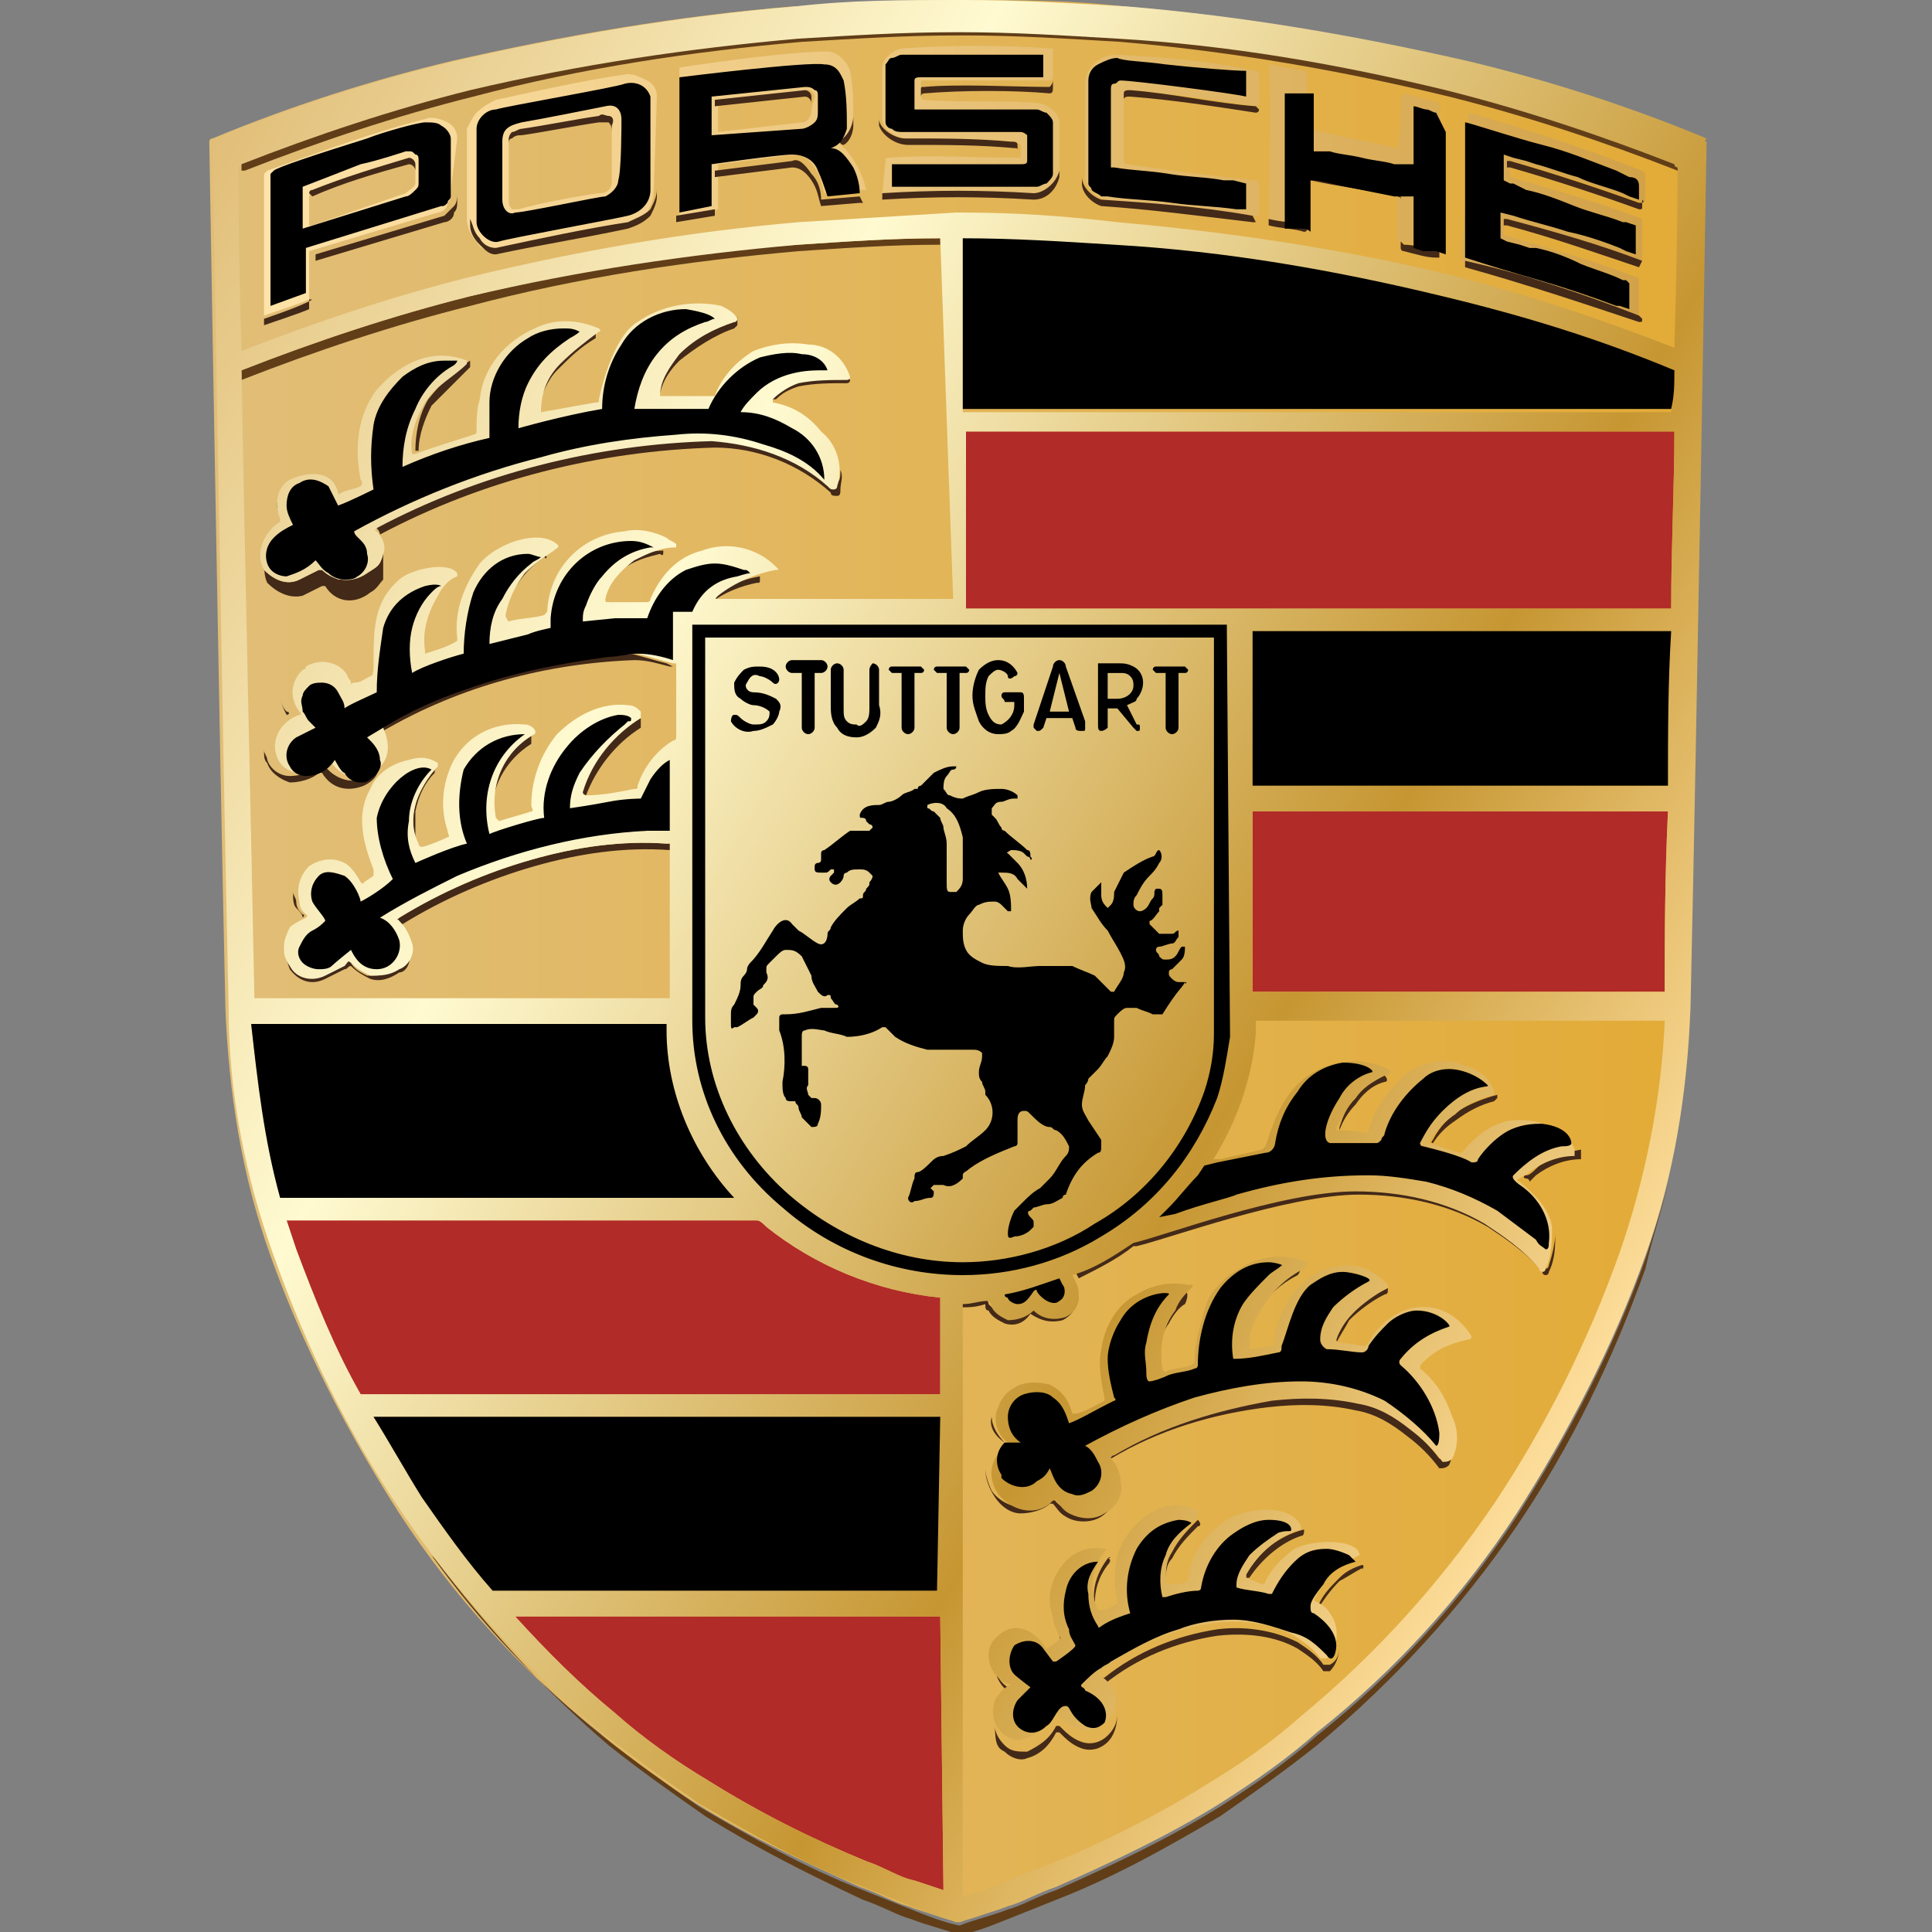
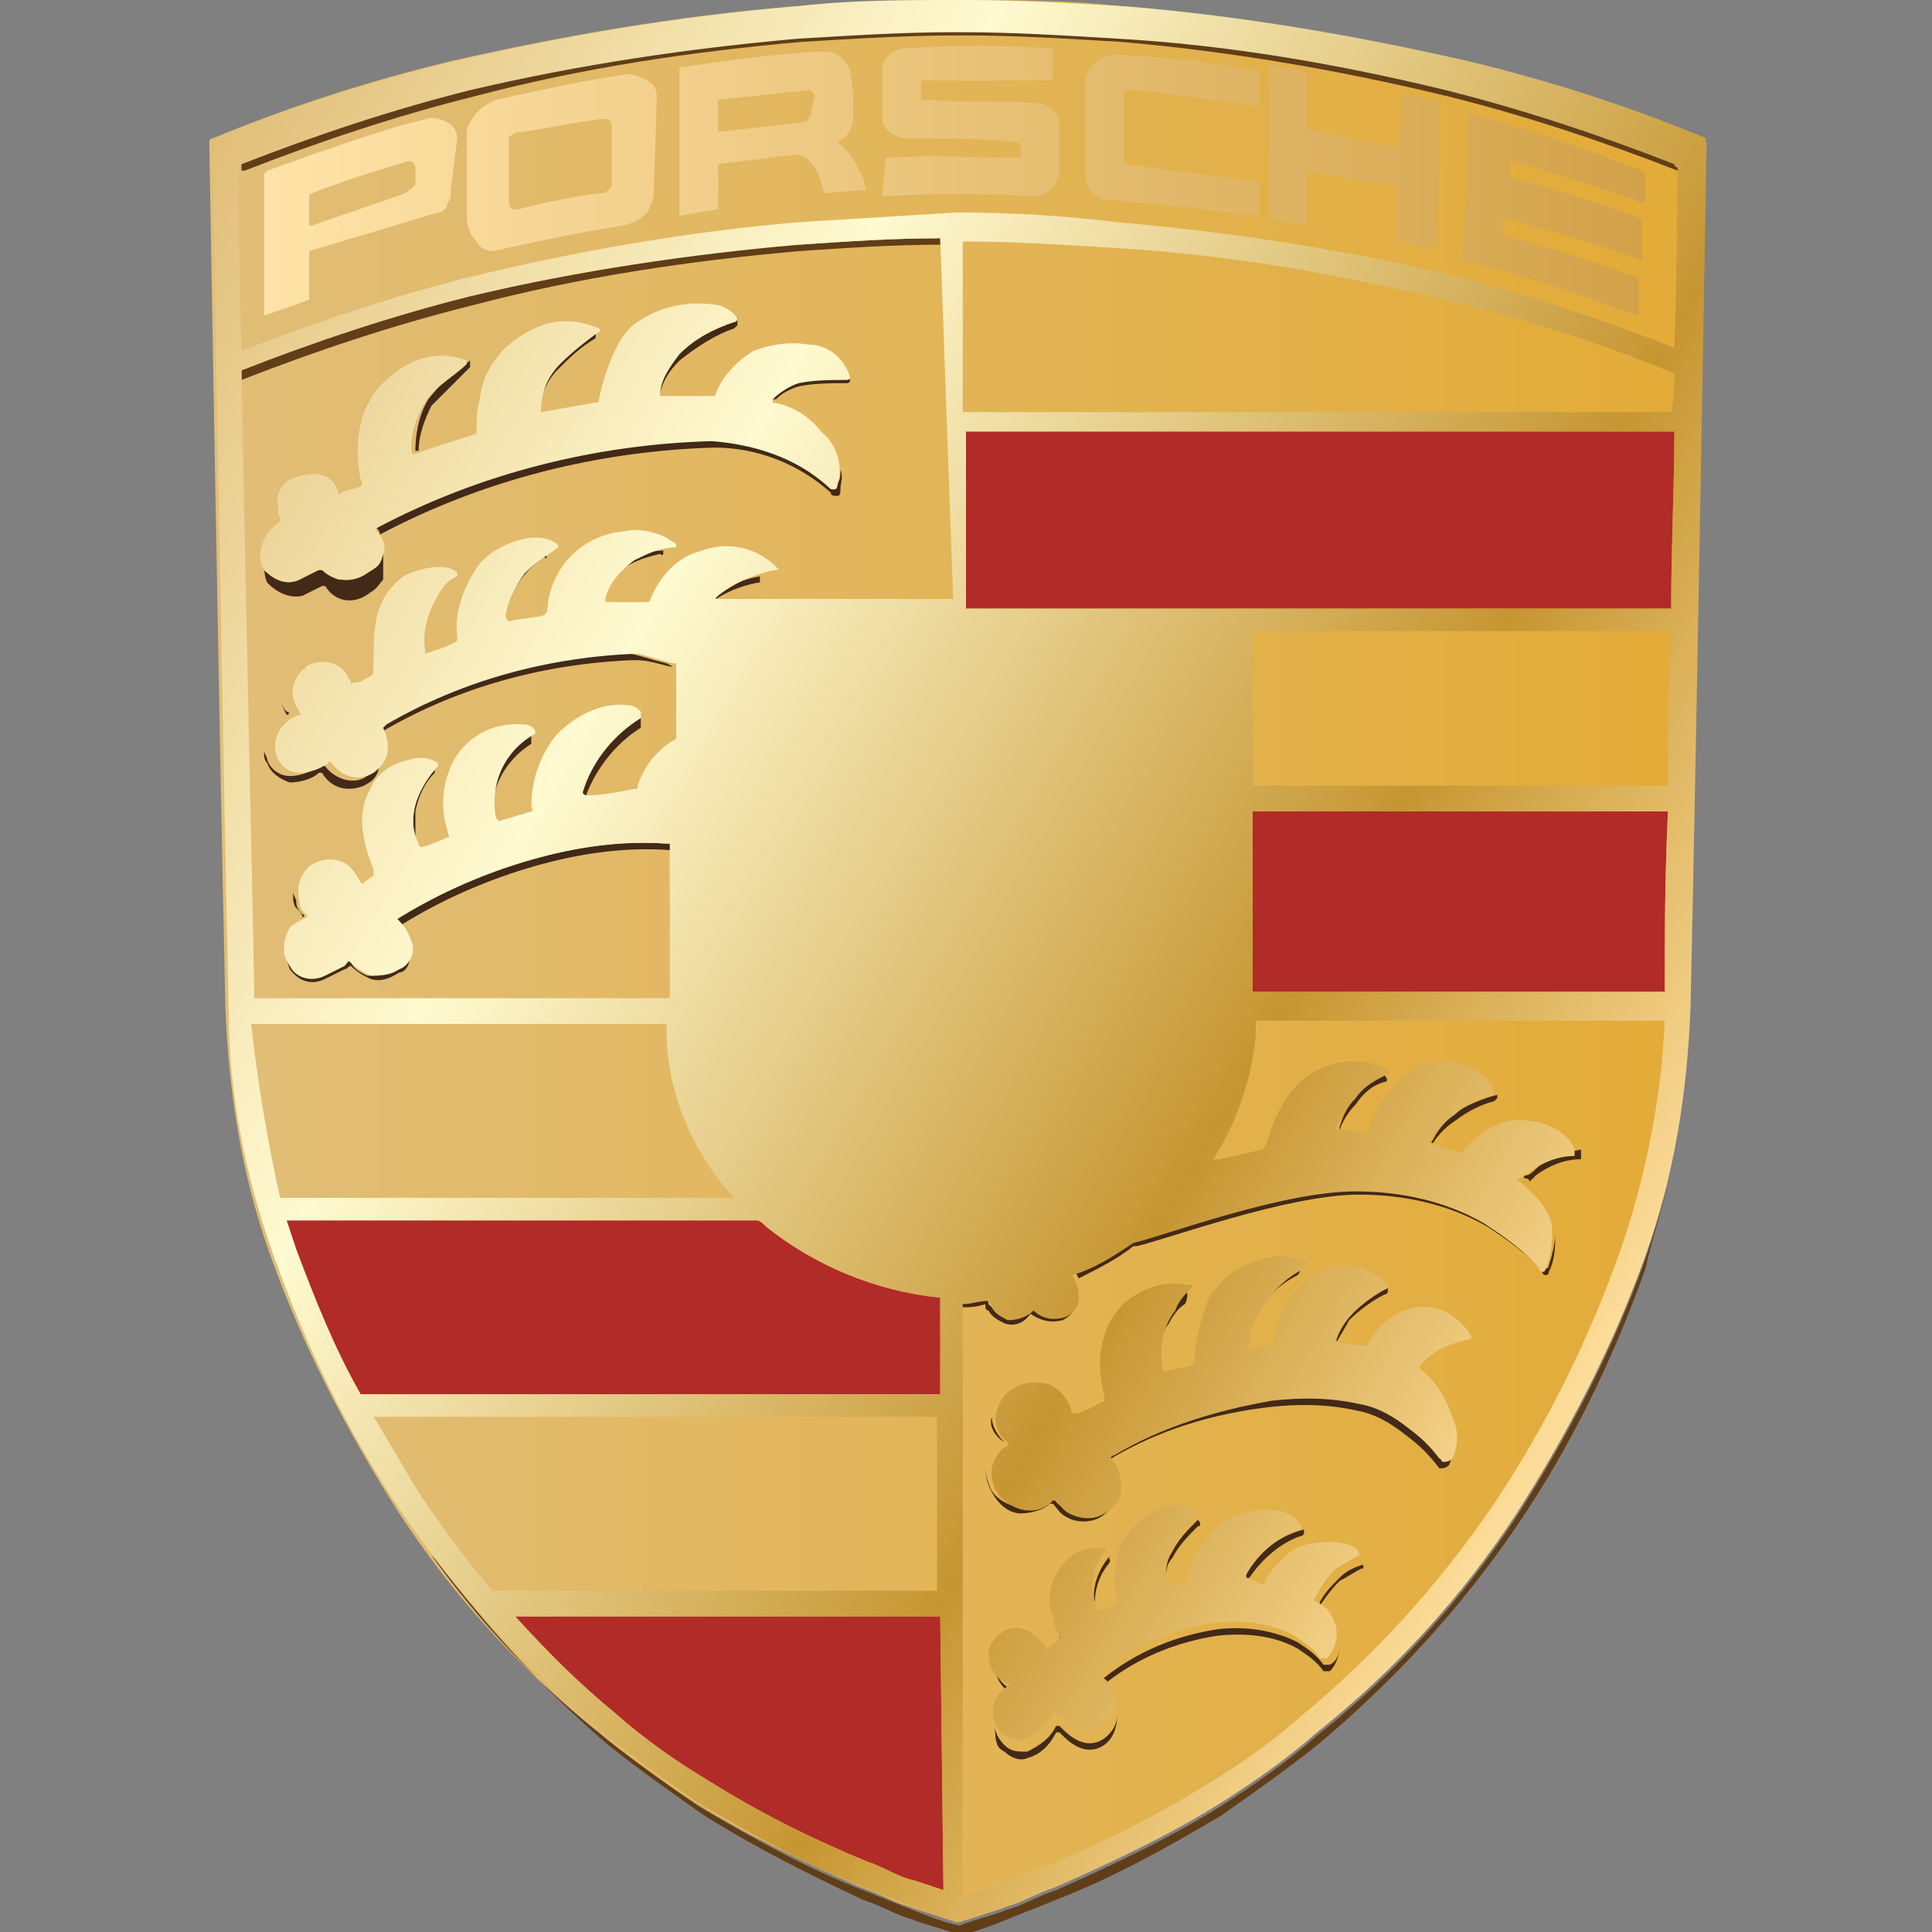
<svg xmlns="http://www.w3.org/2000/svg" version="1.1" id="Layer_1" x="0px" y="0px" width="60px" height="60px" viewBox="-168 342.9 60 60" style="enable-background:new -168 342.9 60 60;" xml:space="preserve">
  <rect x="-168" y="342.9" width="60" height="60" fill="#808080" stroke="none" />
  <style type="text/css">
	.st0{fill:url(#SVGID_1_);}
	.st1{fill:#B12B28;}
	.st2{fill:#613E18;}
	.st3{fill:#432918;}
	.st4{fill:url(#SVGID_2_);}
	.st5{fill:url(#SVGID_3_);}
</style>
  <title>porsche-marque-rgb-digital_S-L_R</title>
  <linearGradient id="SVGID_1_" gradientUnits="userSpaceOnUse" x1="-161.522" y1="468.929" x2="-114.986" y2="468.929" gradientTransform="matrix(1 0 0 -1 0 841.67)">
    <stop offset="0" style="stop-color:#E1BE78" />
    <stop offset="1" style="stop-color:#E3AB36" />
  </linearGradient>
  <path class="st0" d="M-115.1,347.2c-2.4-1-4.9-1.8-7.4-2.4c-3.5-0.8-7-1.4-10.6-1.7c-1.7-0.2-3.3-0.2-5.1-0.2h-0.1  c-1.8,0-3.3,0.1-5.1,0.2c-3.6,0.3-7.1,0.9-10.6,1.7c-2.5,0.6-5,1.4-7.4,2.4c-0.1,0-0.1,0.1-0.1,0.1s0.3,18,0.5,26.9  c0.1,2.6,0.5,5.2,1.4,7.7c1,2.8,2.4,5.5,4,8c1.7,2.6,3.8,4.9,6.2,6.8c0.9,0.8,1.9,1.5,3,2.2c1.6,1,3.3,1.8,5.1,2.6  c0.6,0.2,1.1,0.5,1.5,0.6c0.5,0.2,1,0.3,1.5,0.5c0.5-0.1,1-0.3,1.5-0.5c0.5-0.2,1-0.4,1.5-0.6c1.8-0.7,3.4-1.6,5.1-2.6  c1-0.7,2-1.4,3-2.2c2.4-2,4.5-4.3,6.2-6.8c1.7-2.5,3-5.2,4-8c0.9-2.5,1.4-5.1,1.4-7.7c0.2-8.9,0.5-26.9,0.5-26.9  C-115,347.3-115.1,347.2-115.1,347.2z" />
  <path class="st1" d="M-138.8,393.1H-152c1,1.1,2,2.1,3.1,3c0.9,0.8,1.9,1.5,2.9,2.1c1.6,1,3.2,1.8,4.9,2.5c0.6,0.2,1,0.5,1.5,0.6  c0.3,0.1,0.6,0.2,0.9,0.3l0,0L-138.8,393.1L-138.8,393.1z M-138.8,383.2c-2-0.2-3.9-1-5.4-2.2c-0.1-0.1-0.2-0.2-0.3-0.2h-14.6  c0.1,0.3,0.2,0.6,0.3,0.9c0.6,1.6,1.2,3.1,2,4.5h18L-138.8,383.2z M-116.2,368.1h-12.9v1l0,4.6h12.8  C-116.3,372.1-116.3,370.2-116.2,368.1L-116.2,368.1z M-116,356.3h-22v5.5h21.9C-116.1,359.8-116,358-116,356.3L-116,356.3z" />
  <path class="st2" d="M-116.2,379.7c-0.3,1.1-0.7,2.3-0.7,2.3c-1,2.8-2.4,5.5-4,8c-1.7,2.6-3.8,4.9-6.2,6.8c-0.9,0.8-1.9,1.5-3,2.2  c-1.6,1-3.3,1.8-5.1,2.6c-0.6,0.2-1.1,0.5-1.5,0.6c-0.5,0.2-1,0.3-1.5,0.5c-0.5-0.1-1-0.3-1.5-0.5c-0.5-0.2-1-0.4-1.5-0.6  c-1.8-0.7-3.4-1.6-5.1-2.6c-1-0.7-2-1.4-3-2.2c-2-1.6-3.8-3.5-5.3-5.6l0.1,0.1c1.6,2.1,3.4,4.1,5.4,5.8c1,0.8,2,1.5,3,2.2  c1.6,1,3.2,1.8,4.9,2.6c0.6,0.2,1.1,0.5,1.5,0.6c0.5,0.2,1,0.3,1.5,0.5c0.5-0.1,1-0.3,1.5-0.5c0.5-0.2,1-0.4,1.5-0.6  c1.8-0.7,3.4-1.6,5.1-2.6c1-0.7,2-1.4,3-2.2c2.4-2,4.5-4.3,6.2-6.8c1.7-2.5,3-5.2,4-8C-116.7,381.4-116.4,380.5-116.2,379.7  L-116.2,379.7z" />
  <path class="st2" d="M-115.8,348.3c0,0-0.1,0-0.1-0.1l0,0c-2.3-0.9-4.7-1.7-7.1-2.3c-3.3-0.8-6.7-1.4-10.2-1.7  c-1.7-0.1-3.2-0.2-4.9-0.2h-0.1c-1.7,0-3.2,0.1-4.9,0.2c-3.4,0.3-6.8,0.8-10.2,1.7c-2.4,0.6-4.8,1.4-7.1,2.3l0,0c0,0-0.1,0-0.1,0  l0-0.3l0.1-0.1c2.3-0.9,4.7-1.7,7.1-2.3c3.3-0.8,6.7-1.4,10.2-1.7c1.7-0.1,3.2-0.2,4.9-0.2h0.1c1.7,0,3.2,0.1,4.9,0.2  c3.4,0.3,6.8,0.8,10.2,1.7c2.4,0.6,4.8,1.4,7.1,2.3l0,0c0,0,0.1,0,0.1,0.1L-115.8,348.3z" />
  <path class="st2" d="M-138.8,350.5c-1.5,0-2.9,0.1-4.4,0.2c-3.4,0.3-6.8,0.8-10.2,1.7c-2.4,0.6-4.8,1.4-7.1,2.3c0,0,0,0,0,0l0-0.3  l0,0c2.3-0.9,4.7-1.7,7.1-2.3c3.3-0.8,6.7-1.4,10.2-1.6c1.5-0.1,2.9-0.2,4.4-0.2L-138.8,350.5z" />
  <path class="st3" d="M-122.4,384.3v0.1c0,0.1,0,0.1-0.1,0.1c-0.5,0.1-1,0.4-1.4,0.7c0,0-0.1,0.1-0.1,0.1l0,0c0,0,0,0,0,0  c0-0.1,0-0.1,0.1-0.2C-123.4,384.8-123,384.5-122.4,384.3C-122.4,384.4-122.4,384.4-122.4,384.3z M-124.9,382.9  c-0.4,0.2-0.8,0.4-1.1,0.8c-0.2,0.2-0.4,0.5-0.5,0.8c0,0,0,0.1,0,0.1c0.1-0.2,0.3-0.5,0.4-0.7c0.3-0.3,0.7-0.6,1.1-0.8  c0,0,0.1,0,0.1-0.1L-124.9,382.9L-124.9,382.9C-124.9,382.8-124.9,382.9-124.9,382.9L-124.9,382.9z M-127.6,382.3  c-0.6,0.3-1.1,0.8-1.4,1.4c-0.2,0.3-0.2,0.7-0.3,1c0,0,0,0.1,0,0.1c0,0,0,0,0,0c0-0.3,0.1-0.6,0.2-0.9c0.3-0.6,0.8-1.1,1.4-1.4  c0.1-0.1,0.1-0.3,0.1-0.4C-127.5,382.2-127.6,382.2-127.6,382.3L-127.6,382.3z M-131.2,383c-0.2,0.2-0.4,0.4-0.5,0.7  c-0.3,0.5-0.5,1.2-0.4,1.8c0-0.5,0.1-1.1,0.4-1.5c0.1-0.2,0.3-0.5,0.5-0.6C-131.1,383.2-131.1,383-131.2,383L-131.2,383  C-131.1,383-131.1,383-131.2,383L-131.2,383z M-136.8,387.7C-136.8,387.7-136.8,387.6-136.8,387.7  C-136.8,387.6-136.8,387.6-136.8,387.7c-0.2-0.2-0.4-0.5-0.4-0.8l0,0C-137.3,387.2-137.1,387.5-136.8,387.7  C-136.9,387.7-136.8,387.7-136.8,387.7L-136.8,387.7z M-125,376.3c-0.4,0.2-0.7,0.4-0.9,0.7c-0.3,0.3-0.4,0.6-0.5,0.9  c0,0,0,0.1,0,0.1l0,0c0.1-0.3,0.3-0.6,0.5-0.8c0.2-0.3,0.5-0.6,0.9-0.7C-124.9,376.5-124.9,376.4-125,376.3L-125,376.3  C-124.9,376.2-125,376.3-125,376.3L-125,376.3z M-121.5,376.9c-0.4,0.1-0.9,0.3-1.2,0.5c-0.3,0.2-0.6,0.5-0.8,0.9c0,0-0.1,0.1,0,0.1  c0.2-0.3,0.4-0.5,0.7-0.7c0.4-0.3,0.8-0.5,1.2-0.6c0,0,0.1-0.1,0.1-0.1L-121.5,376.9L-121.5,376.9  C-121.5,376.9-121.5,376.9-121.5,376.9L-121.5,376.9z M-118.9,378.6C-118.9,378.7-118.9,378.7-118.9,378.6c-0.5,0.1-1,0.2-1.4,0.6  c-0.1,0.1-0.2,0.2-0.3,0.2c-0.1,0-0.1,0.1,0,0.1c0,0,0.1,0,0.1,0.1c0.1-0.1,0.1-0.1,0.2-0.2c0.4-0.3,0.9-0.5,1.4-0.5  C-118.9,378.9-118.9,378.7-118.9,378.6L-118.9,378.6z M-134.5,383.1L-134.5,383.1C-134.5,383.1-134.5,383.1-134.5,383.1  c0,0.3-0.2,0.5-0.5,0.6c-0.3,0.1-0.7,0.1-0.9-0.2c-0.2,0.2-0.5,0.3-0.8,0.3c-0.2,0-0.4-0.2-0.6-0.4c0-0.1-0.1-0.2-0.1-0.2h0  c-0.3,0-0.5,0-0.8,0.1v0.2c0.3,0,0.5,0,0.8-0.1l0,0c0,0.1,0,0.2,0.1,0.2c0.1,0.2,0.3,0.3,0.5,0.4c0.3,0.1,0.6,0,0.8-0.3  c0.3,0.2,0.6,0.3,1,0.2c0.2-0.1,0.4-0.3,0.4-0.5C-134.5,383.3-134.5,383.2-134.5,383.1L-134.5,383.1z M-133.8,389.8  c-0.3,0.2-0.8,0.2-1.1,0c-0.1-0.1-0.3-0.2-0.4-0.4c0,0-0.1-0.1-0.1,0c-0.2,0.2-0.6,0.3-0.9,0.3c-0.3,0-0.7-0.2-0.9-0.5  c-0.1-0.2-0.2-0.5-0.2-0.7l0,0c0,0.3,0.1,0.6,0.3,0.9c0.2,0.3,0.5,0.5,0.8,0.5c0.3,0,0.7-0.1,0.9-0.3c0,0,0,0,0.1,0  c0.1,0.1,0.2,0.3,0.4,0.4c0.3,0.2,0.8,0.2,1.1,0c0.3-0.2,0.6-0.6,0.6-1C-133.3,389.3-133.5,389.7-133.8,389.8z M-125.7,391.5  c-0.3,0.1-0.5,0.2-0.7,0.4c-0.3,0.3-0.6,0.6-0.7,1c0,0,0,0,0,0l0,0c0.2-0.3,0.4-0.6,0.7-0.9c0.2-0.1,0.5-0.3,0.7-0.4  C-125.7,391.7-125.6,391.5-125.7,391.5C-125.6,391.5-125.7,391.5-125.7,391.5L-125.7,391.5z M-127.5,390.4  C-127.5,390.4-127.5,390.4-127.5,390.4c-0.8,0.2-1.4,0.7-1.8,1.4c0,0,0,0.1,0,0.1l0.1,0c0.4-0.6,1-1.1,1.6-1.3  C-127.5,390.6-127.5,390.5-127.5,390.4L-127.5,390.4z M-130.8,390.1c-0.3,0.3-0.6,0.6-0.8,1c-0.2,0.3-0.2,0.6-0.2,1c0,0,0,0,0,0l0,0  c0-0.3,0-0.6,0.2-0.8c0.2-0.4,0.5-0.7,0.8-1C-130.7,390.3-130.7,390.2-130.8,390.1C-130.7,390.1-130.7,390.1-130.8,390.1  L-130.8,390.1z M-133.6,391.3c-0.3,0.4-0.5,0.9-0.4,1.4l0,0c0-0.4,0.1-0.8,0.4-1.2C-133.5,391.4-133.5,391.3-133.6,391.3  C-133.5,391.2-133.5,391.3-133.6,391.3z M-135,394L-135,394c0.1-0.1,0-0.1,0-0.1c-0.1-0.2-0.2-0.4-0.2-0.6c0-0.2-0.1-0.4-0.1-0.6  l0,0c0,0.3,0,0.5,0.1,0.7C-135.1,393.6-135.1,393.8-135,394z M-133.6,396.8c-0.2,0.2-0.5,0.3-0.8,0.2c-0.3-0.1-0.5-0.3-0.7-0.5  c0,0-0.1,0-0.1,0c-0.2,0.4-0.5,0.6-0.9,0.8c-0.3,0-0.5,0-0.7-0.2c-0.2-0.2-0.3-0.4-0.3-0.6l0,0c0,0.6,0.1,0.7,0.3,0.8  c0.2,0.2,0.5,0.3,0.7,0.2c0.4-0.1,0.7-0.4,0.9-0.8c0,0,0.1,0,0.1,0c0.2,0.2,0.4,0.4,0.7,0.5c0.3,0.1,0.6,0,0.8-0.2  c0.2-0.2,0.3-0.5,0.3-0.9C-133.3,396.4-133.4,396.6-133.6,396.8L-133.6,396.8z M-136.6,395.5c0,0,0.1-0.1,0.1-0.1c0,0,0,0,0,0  c-0.3-0.1-0.6-0.4-0.6-0.8l0,0C-137.1,395-136.9,395.3-136.6,395.5L-136.6,395.5z M-159.3,359L-159.3,359c0,0,0-0.1,0-0.1  c0,0,0,0,0,0c-0.1-0.1-0.1-0.3-0.1-0.4v0v0C-159.3,358.7-159.3,358.9-159.3,359L-159.3,359z M-158.6,371.4L-158.6,371.4  c0,0,0.1-0.1,0-0.1c-0.1-0.1-0.2-0.2-0.2-0.4c0-0.1-0.1-0.2-0.1-0.3l0,0c0,0.2,0,0.4,0.1,0.5C-158.7,371.2-158.6,371.3-158.6,371.4  L-158.6,371.4z M-155.3,372.4L-155.3,372.4c0,0.3-0.2,0.5-0.4,0.6c-0.3,0.2-0.6,0.2-0.9,0.2c-0.2-0.1-0.4-0.2-0.5-0.4  c-0.1-0.1-0.1,0-0.2,0c-0.2,0.1-0.4,0.2-0.6,0.3c-0.4,0.2-0.9,0.1-1.1-0.3c-0.1-0.2-0.2-0.4-0.2-0.6l0,0c0,0.3,0.1,0.5,0.2,0.8  c0.3,0.4,0.7,0.5,1.1,0.3c0.2-0.1,0.4-0.2,0.6-0.3c0.1,0,0.1-0.1,0.2-0.1c0.2,0.2,0.4,0.3,0.6,0.4c0.3,0.1,0.6,0,0.9-0.2  C-155.4,373.1-155.2,372.8-155.3,372.4L-155.3,372.4z M-156.2,366.3c0,0.3-0.2,0.6-0.4,0.7c-0.4,0.3-1,0.1-1.3-0.3c0,0,0,0,0,0  c0,0-0.1-0.1-0.2,0c-0.3,0.2-0.6,0.3-0.9,0.3c-0.3,0-0.6-0.2-0.7-0.5c0-0.1-0.1-0.2-0.1-0.3c0,0.2,0,0.3,0.1,0.4  c0.1,0.3,0.4,0.5,0.7,0.6c0.3,0,0.7-0.1,0.9-0.3c0,0,0.1,0,0.1,0c0.3,0.5,0.8,0.6,1.3,0.4C-156.3,367.1-156.2,366.9-156.2,366.3  L-156.2,366.3z M-159.1,365.1C-159.1,365.1-159.1,365.1-159.1,365.1c0.1,0,0.1-0.1,0-0.1c-0.1-0.1-0.2-0.3-0.2-0.5  C-159.3,364.7-159.2,364.9-159.1,365.1L-159.1,365.1z M-154.4,366.7c-0.3,0.3-0.6,0.8-0.7,1.2c-0.1,0.3-0.1,0.7,0,1  c0-0.3,0-0.5,0-0.8c0.1-0.5,0.3-0.9,0.6-1.2c0,0,0,0,0-0.1L-154.4,366.7L-154.4,366.7C-154.4,366.6-154.4,366.6-154.4,366.7  L-154.4,366.7z M-151.5,365.7c-0.9,0.5-1.4,1.5-1.2,2.6l0,0c-0.1-0.9,0.4-1.8,1.2-2.3C-151.5,365.9-151.5,365.7-151.5,365.7  L-151.5,365.7C-151.5,365.7-151.5,365.7-151.5,365.7L-151.5,365.7z M-150,367.5C-150,367.5-150,367.5-150,367.5l0.2,0.1  c0.3-0.8,0.9-1.6,1.7-2.1c0,0,0-0.1,0-0.2v-0.2c0,0,0,0.1,0,0.1C-149,365.7-149.7,366.5-150,367.5L-150,367.5z M-154.2,360.9  c-0.3,0.1-0.5,0.4-0.6,0.6c-0.3,0.5-0.5,1.1-0.4,1.7c0,0,0,0.1,0,0.1l0,0c0-0.5,0.1-1,0.4-1.5c0.1-0.2,0.3-0.4,0.5-0.6c0,0,0,0,0,0  L-154.2,360.9C-154.2,360.8-154.2,360.9-154.2,360.9L-154.2,360.9z M-151.1,360c-0.3,0.2-0.6,0.4-0.9,0.7c-0.3,0.4-0.5,0.8-0.6,1.3  c0,0.1,0,0.1,0.1,0.2c0.1-0.4,0.3-0.8,0.6-1.2c0.2-0.3,0.5-0.6,0.8-0.8C-151,360.3-151,360.2-151.1,360L-151.1,360L-151.1,360  C-151,360-151.1,360-151.1,360L-151.1,360z M-147.4,360c-0.5,0-0.9,0.2-1.3,0.4c-0.4,0.3-0.8,0.7-0.9,1.2c0,0.1,0,0.1,0.1,0.1  c0.2-0.4,0.4-0.8,0.8-1.1c0.4-0.3,0.8-0.4,1.2-0.5C-147.4,360.2-147.4,360.1-147.4,360L-147.4,360L-147.4,360  C-147.4,359.9-147.4,359.9-147.4,360L-147.4,360z M-146,361.7l0.1-0.1c0.4-0.3,0.9-0.5,1.4-0.6c0.1,0,0.1,0,0.1-0.1v-0.1  c0,0,0,0,0,0c-0.6,0.1-1.3,0.4-1.8,0.8c-0.1,0.1-0.1,0.1,0,0.1L-146,361.7z M-153.4,354.1c-0.5,0.3-0.9,0.7-1.3,1.2  c-0.3,0.5-0.4,1.1-0.4,1.6c0,0,0,0,0.1,0c0-0.5,0.2-1,0.4-1.4c0.4-0.4,0.8-0.8,1.2-1.2c0-0.1,0-0.2,0-0.4l0,0  C-153.4,354-153.4,354.1-153.4,354.1z M-149.4,353.1C-149.4,353.2-149.4,353.2-149.4,353.1c-0.5,0.3-0.9,0.6-1.2,1  c-0.4,0.4-0.6,0.9-0.7,1.5c0,0,0,0,0,0l0,0c0.1-0.4,0.3-0.9,0.6-1.2c0.4-0.4,0.7-0.7,1.2-1c0,0,0-0.1,0-0.2V353.1L-149.4,353.1z   M-145.2,352.9c-0.6,0.2-1.2,0.5-1.7,0.9c-0.3,0.4-0.6,0.8-0.7,1.3c0,0,0,0,0.1,0c0.1-0.4,0.3-0.7,0.6-1c0.5-0.4,1.1-0.8,1.7-1  c0,0,0.1-0.1,0.1-0.1c0-0.1,0-0.3,0-0.3l0,0C-145.1,352.9-145.2,352.9-145.2,352.9L-145.2,352.9z M-141.7,354.6  c-0.5,0-1,0.1-1.5,0.1c-0.3,0.1-0.6,0.3-0.8,0.5c0,0,0,0.1,0,0.1c0,0,0,0,0,0l0.1,0c0.2-0.2,0.4-0.3,0.7-0.4c0.5-0.1,1-0.1,1.5-0.1  c0,0,0.1,0,0.1-0.1L-141.7,354.6C-141.6,354.6-141.7,354.6-141.7,354.6L-141.7,354.6z M-156.1,360.1c-0.1,0.4-0.2,0.4-0.5,0.6  c-0.3,0.2-0.6,0.2-0.9,0.2c-0.2-0.1-0.4-0.2-0.5-0.3c0,0,0,0-0.1,0c-0.2,0.1-0.4,0.2-0.6,0.3c-0.4,0.2-0.8,0-1.1-0.3  c0,0,0-0.1,0-0.1l0,0c0,0,0-0.1,0-0.1l0,0c0,0,0-0.1,0-0.1v0c0,0,0-0.1,0-0.1c0,0,0,0.1,0,0.1c0,0.2,0,0.5,0.1,0.7  c0.3,0.3,0.7,0.5,1.1,0.4c0.2-0.1,0.4-0.2,0.6-0.3c0,0,0.1,0,0.1,0c0.3,0.5,0.9,0.6,1.4,0.2c0,0,0,0,0,0c0.2-0.1,0.3-0.3,0.4-0.4  C-156.1,360.4-156.1,360.2-156.1,360.1C-156.1,360.1-156.1,360.1-156.1,360.1L-156.1,360.1z M-142,357.9c0,0.1-0.1,0.1-0.2,0.1  c-0.1,0-0.1,0-0.1-0.1c-1-0.9-2.3-1.3-3.6-1.4c-3.6,0.1-7.2,1-10.4,2.7c0,0-0.1,0.1,0,0.1c0,0,0.1,0.1,0.1,0.2  c3.2-1.7,6.8-2.6,10.4-2.7c1.3,0,2.6,0.5,3.6,1.4c0,0.1,0.1,0.1,0.2,0.1c0.1,0,0.1-0.1,0.1-0.2c0-0.2,0.1-0.4,0-0.6  C-141.9,357.7-141.9,357.8-142,357.9L-142,357.9z M-147.3,363.5c-0.4-0.1-0.7-0.2-1.1-0.3c-2.7,0.1-5.4,0.8-7.8,2.2  c0,0-0.1,0.1-0.1,0.1c0,0.1,0.1,0.1,0.1,0.2c0,0,0,0,0.1-0.1c2.4-1.4,5.1-2.1,7.8-2.2c0.4,0,0.7,0.1,1.1,0.2c0,0,0,0,0.1,0  L-147.3,363.5C-147.3,363.6-147.3,363.5-147.3,363.5L-147.3,363.5z M-147.2,369L-147.2,369L-147.2,369c0,0.1,0,0.1-0.1,0.1  c-1.4-0.1-2.8,0.1-4.2,0.5c-1.4,0.4-2.8,1-4.1,1.8c-0.1,0.1-0.1,0,0,0.1c0,0,0,0.1,0.1,0.1c1.3-0.8,2.7-1.4,4.1-1.8  c1.4-0.4,2.8-0.6,4.2-0.5c0,0,0.1,0,0.1,0L-147.2,369z M-132.8,381.4c-0.6,0.4-1.2,0.7-1.8,1l0,0l0.1,0.2c0,0,0,0,0,0  c0.6-0.3,1.2-0.6,1.7-1l0,0l0.1,0c0.9-0.2,4.7-1.6,6.9-1.6c1.4,0,2.8,0.3,4,1c0.6,0.4,1.2,0.8,1.7,1.4c0,0,0,0.1,0.1,0.1  c0,0,0.1,0,0.1-0.1c0.2-0.4,0.2-0.8,0.2-1.2c0,0.3-0.1,0.7-0.2,1c0,0,0,0.1-0.1,0.1c-0.1,0-0.1-0.1-0.1-0.1c-0.5-0.5-1.1-1-1.7-1.4  c-1.2-0.7-2.6-1-4-1C-128.1,379.8-131.8,381.2-132.8,381.4C-132.7,381.4-132.8,381.4-132.8,381.4L-132.8,381.4z M-123,388.1  c-0.1,0.1-0.2,0.1-0.3,0.1c-0.3-0.4-0.6-0.7-1-1c-0.5-0.4-1-0.6-1.6-0.8c-0.9-0.2-1.8-0.2-2.7-0.1c-1.7,0.2-3.4,0.8-4.9,1.7  c-0.1,0.1-0.1,0.1-0.1,0.1c0,0,0.1,0.1,0.1,0.1c1.5-0.9,3.2-1.4,4.9-1.6c0.9-0.1,1.8-0.1,2.7,0.1c0.6,0.1,1.1,0.4,1.6,0.8  c0.4,0.3,0.7,0.6,1,1c0.1,0,0.2,0,0.3-0.1c0.1-0.2,0.1-0.4,0.1-0.6l0,0C-122.9,387.9-123,388-123,388.1L-123,388.1z M-126.7,394.6  c0,0-0.1,0-0.2,0c-0.2-0.3-0.5-0.5-0.8-0.7c-0.8-0.4-1.7-0.5-2.5-0.4c-1.3,0.2-2.5,0.7-3.5,1.5c-0.1,0-0.1,0.1-0.1,0.1  c0,0,0.1,0,0.1,0.1c1-0.8,2.2-1.3,3.5-1.5c0.9-0.1,1.8,0,2.5,0.4c0.3,0.2,0.6,0.4,0.8,0.7c0.1,0,0.1,0,0.2,0  c0.2-0.2,0.3-0.5,0.3-0.8C-126.4,394.3-126.5,394.5-126.7,394.6z" />
  <linearGradient id="SVGID_2_" gradientUnits="userSpaceOnUse" x1="-164.988" y1="488.355" x2="-116.033" y2="460.091" gradientTransform="matrix(1 0 0 -1 0 841.67)">
    <stop offset="0" style="stop-color:#E1BE78" />
    <stop offset="0.34" style="stop-color:#FFFAD1" />
    <stop offset="0.75" style="stop-color:#C69632" />
    <stop offset="0.995" style="stop-color:#FCDC99" />
  </linearGradient>
  <path class="st4" d="M-130.3,378.9l0.2,0l1.3-0.3c0,0,0.1-0.1,0.1-0.1c0.2-0.6,0.4-1.2,0.8-1.7c0.7-0.9,2-1.2,3-0.7  c0.1,0,0.1,0.1,0,0.2c0,0,0,0-0.1,0c-0.4,0.2-0.7,0.4-0.9,0.7c-0.3,0.3-0.4,0.6-0.6,0.9c0,0,0,0.1,0,0.1c0.1,0,0.7,0,0.9,0.1  c0,0,0.1,0,0.1-0.1c0.2-0.7,0.6-1.2,1.1-1.7c0.5-0.4,1.3-0.6,1.9-0.3c0.4,0.1,0.8,0.4,0.9,0.8c0,0,0,0.1,0,0.1  c-0.4,0.1-0.9,0.3-1.2,0.6c-0.3,0.2-0.6,0.5-0.8,0.8c0,0-0.1,0.1,0,0.1c0.3,0.1,0.6,0.2,0.9,0.3c0,0,0.1,0,0.1,0  c0.4-0.5,0.9-0.9,1.5-1c0.9-0.1,1.8,0.3,2,0.9c0,0.1,0,0.2,0,0.2c-0.5,0-1,0.2-1.4,0.5c-0.1,0.1-0.2,0.1-0.3,0.2  c-0.1,0-0.1,0.1,0,0.1c0.2,0.2,0.9,0.7,1,1.4c0,0.4,0,0.9-0.2,1.3c0,0,0,0.1-0.1,0.1c-0.1,0-0.1-0.1-0.1-0.1c-0.5-0.6-1.1-1-1.7-1.4  c-1.2-0.7-2.6-1-4-1c-2.3,0-6,1.4-6.9,1.6l-0.1,0C-132.8,381.5-132.3,380.9-130.3,378.9z M-124.4,383.6c-0.5,0.2-0.9,0.6-1.1,1  c0,0-0.1,0.1-0.1,0.1c-0.2,0-0.6-0.1-0.8-0.1c-0.1,0-0.1-0.1-0.1-0.1c0.1-0.3,0.3-0.6,0.5-0.8c0.3-0.3,0.7-0.6,1.1-0.8  c0,0,0,0,0-0.1c0,0,0,0,0,0c-0.3-0.3-0.7-0.6-1.2-0.6c-0.6,0-1.1,0.2-1.5,0.6c-0.5,0.5-0.8,1.2-0.8,1.8c0,0.1,0,0.1-0.1,0.1  c-0.2,0-0.5,0.1-0.7,0.1c0,0,0-0.1,0-0.1c0-0.4,0.1-0.7,0.3-1c0.3-0.6,0.8-1.1,1.4-1.4c0.1-0.1,0.1-0.2,0.1-0.2  c-0.7-0.3-1.5-0.2-2.1,0.2c-0.4,0.2-0.8,0.6-1,1c-0.2,0.6-0.4,1.3-0.4,1.9c0,0-0.1,0.1-0.1,0.1c-0.3,0.1-0.6,0.1-0.8,0.2  c0,0-0.1,0-0.1-0.1c-0.1-0.6,0-1.3,0.4-1.8c0.1-0.3,0.3-0.5,0.5-0.7c0,0,0.1-0.1,0-0.1c0,0,0,0-0.1,0c-0.6-0.1-1.1,0-1.6,0.3  c-0.6,0.3-1,1-1.1,1.7c-0.1,0.5,0,1,0.1,1.5c0,0,0,0.1,0,0.1c-0.2,0.1-0.7,0.4-0.9,0.4c0,0,0,0-0.1,0c-0.1-0.4-0.3-0.7-0.7-0.9  c-0.4-0.1-0.8-0.1-1.1,0.1c-0.2,0.1-0.4,0.3-0.5,0.6c-0.2,0.4,0,0.9,0.3,1.1c0,0,0,0,0,0.1c-0.2,0.1-0.2,0.1-0.4,0.4  c-0.2,0.4-0.1,0.8,0.1,1.1c0.4,0.5,1.1,0.7,1.6,0.3c0,0,0.1-0.1,0.1-0.1c0,0,0,0,0.1,0c0.1,0.1,0.2,0.3,0.4,0.4  c0.4,0.2,0.8,0.2,1.1,0c0.4-0.2,0.6-0.6,0.5-1c0-0.2-0.1-0.5-0.3-0.7c0,0,0-0.1,0.1-0.1c1.5-0.9,3.2-1.4,4.9-1.7  c0.9-0.1,1.8-0.1,2.7,0.1c0.6,0.1,1.1,0.4,1.6,0.8c0.4,0.3,0.7,0.6,1,1c0.1,0,0.2,0,0.3-0.1c0.2-0.4,0.2-0.9,0-1.3  c-0.2-0.6-0.5-1.1-1-1.5c0,0,0,0,0,0c0-0.1,0-0.1,0.1-0.2c0.4-0.4,0.9-0.6,1.4-0.7c0.1,0,0.1-0.1,0.1-0.1  C-122.8,383.6-123.6,383.3-124.4,383.6L-124.4,383.6z M-115,347.3c0,0-0.3,18-0.5,26.9c-0.1,2.6-0.5,5.2-1.4,7.7c-1,2.8-2.4,5.5-4,8  c-1.7,2.6-3.8,4.9-6.2,6.8c-0.9,0.8-1.9,1.5-3,2.2c-1.6,1-3.3,1.8-5.1,2.6c-0.6,0.2-1.1,0.5-1.5,0.6c-0.5,0.2-1,0.3-1.5,0.5  c-0.5-0.1-1-0.3-1.5-0.5c-0.5-0.2-1-0.4-1.5-0.6c-1.8-0.7-3.4-1.6-5.1-2.6c-1-0.7-2-1.4-3-2.2c-2.4-2-4.5-4.3-6.2-6.8  c-1.7-2.5-3-5.2-4-8c-0.9-2.5-1.4-5.1-1.4-7.7c-0.2-8.9-0.5-26.9-0.5-26.9s0,0,0.1-0.1c2.4-1,4.9-1.8,7.4-2.4  c3.5-0.8,7-1.4,10.6-1.7c1.7-0.2,3.3-0.2,5.1-0.2h0.1c1.8,0,3.3,0.1,5.1,0.2c3.6,0.3,7.1,0.9,10.6,1.7c2.5,0.6,5,1.4,7.4,2.4  C-115.1,347.3-115,347.3-115,347.3z M-159.3,380.1h14.1c-1.3-1.4-2.1-3.3-2.1-5.2v-0.2h-12.9C-160,376.5-159.7,378.3-159.3,380.1z   M-138.8,393.1H-152c1,1.1,2,2.1,3.1,3c0.9,0.8,1.9,1.5,2.9,2.1c1.6,1,3.2,1.8,4.9,2.5c0.6,0.2,1,0.5,1.5,0.6  c0.3,0.1,0.6,0.2,0.9,0.3l0,0L-138.8,393.1L-138.8,393.1z M-138.8,386.9h-17.6c0.5,0.8,1,1.7,1.5,2.5c0.7,1,1.4,2,2.2,2.9h13.8  V386.9z M-138.8,383.2c-2-0.2-3.9-1-5.4-2.2c-0.1-0.1-0.2-0.2-0.3-0.2h-14.6c0.1,0.3,0.2,0.6,0.3,0.9c0.6,1.6,1.2,3.1,2,4.5h18  V383.2z M-138.8,350.3c-1.5,0-2.9,0.1-4.4,0.2c-3.4,0.3-6.8,0.8-10.2,1.6c-2.4,0.6-4.8,1.4-7.1,2.3c0,0,0,0,0,0  c0.1,5.8,0.3,14.2,0.4,19.5h12.9l0-4.8c0,0,0,0-0.1,0c-1.4-0.1-2.8,0.1-4.2,0.5c-1.4,0.4-2.8,1-4.1,1.8c-0.1,0.1-0.1,0,0,0.1  c0.2,0.2,0.3,0.4,0.4,0.7c0.1,0.3-0.1,0.7-0.4,0.8c-0.3,0.2-0.6,0.2-0.9,0.2c-0.2-0.1-0.4-0.2-0.6-0.4c-0.1-0.1-0.1,0-0.2,0.1  c-0.2,0.1-0.4,0.2-0.6,0.3c-0.4,0.2-0.9,0.1-1.1-0.3c-0.3-0.4-0.2-0.8,0-1.2c0.1-0.1,0.3-0.2,0.5-0.3c0,0,0.1-0.1,0-0.1  c-0.1-0.1-0.2-0.2-0.2-0.4c-0.1-0.4,0-0.8,0.3-1.1c0.3-0.2,0.7-0.3,1.1-0.1c0.2,0.1,0.4,0.4,0.5,0.6c0,0,0.1,0.1,0.1,0l0.3-0.2  c0,0,0-0.1,0-0.2c-0.4-1-0.5-1.8-0.1-2.5c0.2-0.5,0.7-0.8,1.2-0.9c0.3-0.1,0.6-0.1,0.9,0.1c0,0,0,0.1,0,0.1  c-0.3,0.3-0.6,0.8-0.7,1.2c-0.1,0.4-0.1,0.8,0.1,1.2c0,0.1,0.1,0.1,0.1,0.1c0.1,0,0.6-0.2,0.8-0.3c0.1,0,0-0.1,0-0.2  c-0.2-0.6-0.2-1.3,0.1-2c0.4-0.9,1.3-1.4,2.3-1.3c0.2,0,0.4,0.2,0.3,0.3c-0.9,0.5-1.4,1.5-1.2,2.6c0,0,0.1,0.1,0.1,0.1  c0.3-0.1,0.7-0.2,1-0.3c0.1,0,0-0.1,0-0.2c0-0.8,0.3-1.6,0.8-2.2c0.6-0.6,1.4-1,2.2-0.9c0.2,0,0.3,0.1,0.4,0.2c0,0.1,0,0.1,0,0.2  c-0.8,0.5-1.5,1.3-1.8,2.3c0,0,0,0.1,0.1,0.1c0.5,0,1-0.1,1.5-0.2c0.1,0,0.1,0,0.1-0.1c0.2-0.6,0.6-1.1,1.1-1.4c0,0,0.1,0,0.1-0.1  l0-2.3c0,0,0,0-0.1,0c-0.4-0.1-0.7-0.2-1.1-0.3c-2.7,0.1-5.4,0.8-7.8,2.2c0,0-0.1,0.1-0.1,0.1c0.3,0.7,0.1,1.1-0.3,1.4  c-0.5,0.3-1,0.1-1.3-0.3c0,0-0.1-0.1-0.1,0c-0.3,0.2-0.6,0.3-0.9,0.3c-0.3,0-0.6-0.2-0.7-0.5c-0.2-0.5,0.1-1.1,0.7-1.3c0,0,0,0,0,0  c0.1,0,0-0.1,0-0.1c-0.3-0.4-0.3-0.9,0.1-1.3c0,0,0.1,0,0.1-0.1c0.5-0.3,1.1-0.1,1.3,0.3c0,0.1,0.1,0.1,0.1,0.2c0,0.1,0,0,0.1,0  c0.2,0,0.3-0.1,0.5-0.2c0.1,0,0.1-0.2,0.1-0.3c0-1.2,0-2,0.8-2.7c0.3-0.3,1.5-0.6,1.8-0.2c0,0,0,0.1,0,0.1c-0.3,0.1-0.5,0.4-0.6,0.6  c-0.3,0.5-0.5,1.1-0.4,1.7c0,0,0,0.1,0,0.1c0.3-0.1,0.7-0.2,1-0.4c0,0,0-0.1,0-0.1c-0.1-0.8,0.2-1.6,0.7-2.3  c0.5-0.6,1.8-1.1,2.4-0.6c0.1,0.1,0,0.1-0.1,0.2c-0.3,0.2-0.6,0.4-0.9,0.7c-0.3,0.4-0.5,0.8-0.6,1.3c0,0.1,0.1,0.2,0.1,0.2  c0.3-0.1,0.8-0.1,1.1-0.2c0.1-0.1,0.1-0.1,0.1-0.2c0.1-1.3,1.1-2.3,2.4-2.4c0.4-0.1,0.9,0,1.3,0.2c0.1,0.1,0.2,0.1,0.3,0.2  c0,0,0,0.1,0,0.1c0,0,0,0,0,0c-0.5,0-0.9,0.2-1.3,0.4c-0.4,0.3-0.8,0.7-0.9,1.2c0,0.1,0,0.1,0.1,0.1c0.4,0,0.8,0,1.2,0  c0,0,0.1,0,0.1-0.1c0.3-0.7,0.8-1.3,1.6-1.5c0.8-0.3,1.7-0.1,2.3,0.5c0.1,0.1,0.1,0.1,0,0.1c-0.6,0.1-1.3,0.4-1.8,0.8  c-0.1,0.1-0.1,0.1,0,0.1h7.3L-138.8,350.3z M-132.8,381.5L-132.8,381.5c-0.6,0.4-1.2,0.8-1.9,1l0,0l0.1,0.2c0.1,0.2,0.1,0.3,0.1,0.5  c0,0.3-0.2,0.5-0.4,0.6c-0.3,0.1-0.7,0.1-1-0.2c-0.2,0.2-0.5,0.3-0.8,0.3c-0.2-0.1-0.4-0.2-0.5-0.4c0-0.1-0.1-0.2-0.1-0.2  c-0.3,0-0.5,0.1-0.8,0.1l0,18.1v0.3l0,0c0.3-0.1,0.7-0.2,1.2-0.4c0.4-0.2,0.9-0.4,1.5-0.6c1.7-0.7,3.3-1.5,4.9-2.5  c1-0.6,2-1.3,2.9-2.1c2.3-1.9,4.3-4.1,6-6.6c1.6-2.4,2.9-5,3.9-7.8c0.8-2.3,1.3-4.8,1.4-7.2h-12.7v0.4  C-129.2,377.5-130.6,380-132.8,381.5L-132.8,381.5z M-116.2,368.1h-12.9v1l0,4.6h12.8C-116.3,372.1-116.3,370.2-116.2,368.1  L-116.2,368.1z M-116.1,362.5h-13v1.1v2.3v1.4h12.9C-116.2,365.8-116.2,364.1-116.1,362.5L-116.1,362.5z M-116,356.3h-22v5.5h21.9  C-116.1,359.8-116,358-116,356.3L-116,356.3z M-116,354.5C-116,354.5-116,354.5-116,354.5c-2.4-1-4.7-1.7-7.2-2.3  c-3.3-0.8-6.7-1.4-10.2-1.6c-1.6-0.1-3.1-0.2-4.7-0.2v5.3h22C-116,355.2-116,354.8-116,354.5L-116,354.5z M-115.9,348.1  c0,0-0.1,0-0.1-0.1c-2.3-0.9-4.7-1.7-7.1-2.3c-3.3-0.8-6.7-1.4-10.2-1.6c-1.7-0.1-3.2-0.2-4.9-0.2h-0.1c-1.7,0-3.2,0.1-4.9,0.2  c-3.4,0.3-6.8,0.8-10.2,1.6c-2.4,0.6-4.8,1.4-7.1,2.3c-0.1,0-0.1,0.1-0.1,0.1s0,2.3,0.1,5.7c0,0,0,0,0,0c2.3-0.9,4.7-1.7,7.1-2.3  c3.3-0.8,6.7-1.4,10.2-1.7c1.7-0.1,3.2-0.2,4.9-0.3h0.1c1.7,0,3.2,0.1,4.9,0.3c3.4,0.3,6.8,0.8,10.2,1.6c2.4,0.6,4.8,1.4,7.1,2.3  c0,0,0,0,0,0C-115.9,350.4-115.9,348.1-115.9,348.1L-115.9,348.1z M-127.8,391c-0.4,0.3-0.7,0.6-0.9,1c0,0,0,0.1-0.1,0.1l-0.5-0.2  c0,0,0-0.1,0-0.1c0.4-0.7,1-1.2,1.7-1.4c0,0,0,0,0-0.1c-0.3-0.7-1.6-0.6-2.3-0.2c-0.6,0.4-1.1,1-1.2,1.8c0,0,0,0.1,0,0.1  c-0.2,0.1-0.4,0.1-0.6,0.1c0,0-0.1,0-0.1-0.1c0-0.3,0-0.7,0.2-1c0.2-0.4,0.5-0.7,0.8-1c0,0,0-0.1,0-0.2c0,0,0,0,0,0  c-0.4-0.2-0.9-0.2-1.3,0c-0.6,0.3-1,0.8-1.2,1.4c-0.1,0.5-0.1,1,0,1.4c0,0,0,0.1,0,0.1c-0.2,0.1-0.3,0.2-0.5,0.2c0,0-0.1,0-0.1,0  c-0.3-0.6-0.2-1.3,0.2-1.8c0,0,0.1-0.1,0-0.1c-0.5-0.1-1,0.1-1.3,0.5c-0.4,0.5-0.5,1.1-0.3,1.6c0,0.2,0.1,0.4,0.2,0.6  c0,0,0.1,0.1,0,0.1c-0.1,0.1-0.2,0.2-0.4,0.3c0,0,0,0,0,0c-0.2-0.3-0.4-0.5-0.7-0.6c-0.3-0.1-0.6,0-0.8,0.2c-0.4,0.3-0.4,0.9,0,1.3  c0.1,0.1,0.2,0.2,0.4,0.2c0,0,0,0,0,0c-0.2,0.1-0.4,0.3-0.5,0.5c-0.1,0.3-0.1,0.7,0.2,1c0.2,0.2,0.5,0.3,0.7,0.2  c0.4-0.1,0.7-0.4,0.9-0.8c0,0,0.1,0,0.1,0c0.2,0.2,0.4,0.4,0.7,0.5c0.3,0.1,0.6,0,0.8-0.2c0.3-0.2,0.4-0.6,0.3-1  c-0.1-0.2-0.3-0.4-0.5-0.5c0,0,0-0.1,0.1-0.1c1-0.8,2.2-1.3,3.5-1.5c0.9-0.1,1.8,0,2.5,0.4c0.3,0.2,0.6,0.4,0.8,0.7c0,0,0.1,0,0.2,0  c0.4-0.4,0.4-1,0.1-1.4c-0.1-0.2-0.3-0.3-0.5-0.4c0,0,0,0,0,0c0.2-0.4,0.4-0.7,0.7-1c0.2-0.1,0.5-0.3,0.7-0.4c0.1,0,0,0,0-0.1  C-126,390.7-127.2,390.7-127.8,391z M-142.9,353.6c0.6,0,1.1,0.4,1.3,1c0,0,0,0.1-0.1,0.1c-0.5,0-1,0-1.5,0.1  c-0.3,0.1-0.6,0.3-0.8,0.5c0,0,0,0.1,0,0.1c0.6,0.1,1.1,0.4,1.5,0.9c0.5,0.4,0.7,1.1,0.5,1.7c0,0.1-0.1,0.1-0.1,0.1  c-0.1,0-0.1,0-0.2-0.1c-1-0.9-2.3-1.3-3.6-1.4c-3.6,0.1-7.2,1-10.4,2.7c0,0-0.1,0.1,0,0.1c0.2,0.2,0.3,0.5,0.2,0.7  c-0.1,0.4-0.2,0.4-0.5,0.6c-0.4,0.3-1,0.3-1.4-0.1c0,0,0,0,0,0c0,0,0,0-0.1,0c-0.2,0.1-0.4,0.2-0.6,0.3c-0.4,0.2-0.8,0-1.1-0.3  c-0.3-0.5,0-1.2,0.5-1.5c0,0,0,0,0,0c0,0,0-0.1,0-0.1c0,0,0,0,0,0c-0.2-0.4-0.1-1,0.3-1.2c0.4-0.2,1.3-0.4,1.5,0.4c0,0,0,0.1,0.1,0  c0,0,0,0,0,0c0.2-0.1,0.4-0.1,0.6-0.2c0,0,0.1-0.1,0-0.2c-0.2-1-0.1-2,0.5-2.8c0.8-0.9,1.8-1.3,2.8-0.9c0,0,0,0.1,0,0.1  c-0.4,0.4-1,0.7-1.3,1.2c-0.3,0.5-0.5,1.1-0.4,1.6c0,0,0.1,0,0.1,0c0.5-0.2,1.2-0.4,1.8-0.6c0,0,0.1,0,0.1-0.1c0-0.3,0-0.7,0.1-1  c0.1-1,0.8-1.8,1.7-2.2c0.6-0.3,1.3-0.3,2,0c0,0,0.1,0.1,0,0.1c-0.4,0.3-0.8,0.6-1.2,1c-0.4,0.4-0.6,0.9-0.6,1.5c0,0,0,0,0,0  c0.6-0.1,1.1-0.2,1.7-0.3c0.1,0,0.1,0,0.1-0.1c0.1-0.5,0.5-2,1.2-2.4c0.7-0.5,1.7-0.7,2.6-0.5c0.2,0.1,0.4,0.2,0.5,0.4  c0,0,0,0.1-0.1,0.1c-0.6,0.2-1.2,0.5-1.7,1c-0.3,0.4-0.6,0.8-0.6,1.3c0,0,0.1,0,0.1,0c0.5,0,1,0,1.5,0c0,0,0.1,0,0.1,0  c0.2-0.6,0.7-1.1,1.2-1.4C-144.1,353.6-143.5,353.5-142.9,353.6z" />
  <linearGradient id="SVGID_3_" gradientUnits="userSpaceOnUse" x1="-159.786" y1="493.094" x2="-116.912" y2="493.094" gradientTransform="matrix(1 0 0 -1 0 841.67)">
    <stop offset="0" style="stop-color:#FFE3A8" />
    <stop offset="1" style="stop-color:#D2A249" />
  </linearGradient>
  <path class="st5" d="M-122.4,346.4c1.8,0.5,3.6,1.1,5.4,1.8c0,0,0.1,0.1,0.1,0.1c0,0.4,0,0.4,0,0.8c0,0.1-0.1,0.1-0.1,0.1  c-1.1-0.4-2.6-0.9-4-1.3c0,0-0.1,0-0.1,0v0.5c0,0,0,0,0,0c1.4,0.4,2.8,0.8,4.1,1.3c0,0,0,0,0,0.1c0,0.4,0,0.8,0,1.2c0,0,0,0.1,0,0  c-1.3-0.5-2.7-0.9-4.2-1.3c0,0-0.1,0-0.1,0l0,0.4c0,0,0,0.1,0,0.1c1.4,0.4,2.8,0.8,4.1,1.3c0,0,0.1,0,0.1,0.1c0,0.3,0,0.7,0,1  c0,0,0,0.1-0.1,0.1c-1.8-0.7-3.6-1.3-5.4-1.7c0,0,0-0.1,0-0.1C-122.5,349.4-122.4,348-122.4,346.4  C-122.4,346.4-122.4,346.4-122.4,346.4L-122.4,346.4z M-128.6,349.7c0.4,0.1,0.8,0.1,1.1,0.2c0,0,0.1,0,0.1-0.1c0-0.5,0-1.1,0-1.6  c0,0,0,0,0,0c0.9,0.2,1.8,0.3,2.7,0.5c0,0,0.1,0,0.1,0.1c0,0.5,0,1,0,1.5c0,0,0,0.1,0.1,0.1c0.4,0.1,0.7,0.2,1,0.2  c0.1,0,0.1,0,0.1,0c0.1-1.1,0.1-2.9,0.1-4.4c0,0,0,0,0-0.1c-0.4-0.1-0.7-0.2-1.1-0.3c0,0-0.1,0.1-0.1,0.1c0,0.6,0,1.1-0.1,1.6  c0,0,0,0,0,0c-0.9-0.2-1.9-0.4-2.8-0.6c0,0,0,0,0-0.1c0-0.5,0-1.1,0-1.6c0,0,0-0.1-0.1-0.1c-0.4-0.1-0.7-0.1-1-0.2l0,0  c0,0-0.1,0-0.1,0.1C-128.5,345.9-128.6,348.8-128.6,349.7L-128.6,349.7z M-133.3,344.6c-0.5,0-0.9,0.3-1,0.8l0,3  c0,0.3,0.3,0.6,0.6,0.7c1.5,0.1,3,0.3,4.7,0.5c0,0,0.1,0,0.1,0v-1c0,0,0-0.1-0.1-0.1c-1.1-0.1-2.6-0.3-4-0.5c-0.1,0-0.1-0.1-0.1-0.2  v-2c0-0.1,0.1-0.1,0.2-0.1c1.3,0.1,2.6,0.3,3.9,0.5c0,0,0.1,0,0.1-0.1l0-0.9c0,0,0-0.1-0.1-0.1  C-130.4,344.8-131.6,344.7-133.3,344.6L-133.3,344.6z M-135.4,344.4L-135.4,344.4c-1.5-0.1-3-0.1-4.5,0c-0.3,0-0.7,0.3-0.7,0.6  l0,1.6c0,0.3,0.4,0.6,0.8,0.6c1.2,0,2.2,0,3.3,0.1c0.1,0,0.2,0.1,0.2,0.1l0,0.3c0,0.1,0,0.1-0.1,0.1c0,0,0,0,0,0c-1.3,0-2.7-0.1-4,0  c-0.1,0-0.1,0-0.1,0.1l-0.1,1l0,0.1c1.6-0.1,3.1-0.1,4.7,0c0.4,0,0.7-0.3,0.8-0.7l0-1.6c0-0.3-0.4-0.6-0.7-0.6  c-1.1-0.1-2.3,0-3.5-0.1c-0.1,0-0.1-0.1-0.1-0.1l0-0.4c0-0.1,0-0.1,0.1-0.1c1.1,0,2.8,0,3.9,0c0.1,0,0.1-0.1,0.1-0.2v-0.8  C-135.2,344.5-135.3,344.4-135.4,344.4 M-142,347.3c0.3-0.1,0.5-0.4,0.5-0.8c0-0.5,0-0.9-0.1-1.4c-0.1-0.3-0.4-0.6-0.7-0.6  c-1.1,0-3.3,0.3-4.6,0.5l0,4.5v0.1l1.2-0.2c0,0,0,0,0,0c0,0,0,0,0,0V348l2.4-0.3c0.2,0,0.4,0.1,0.6,0.4c0.2,0.3,0.2,0.5,0.3,0.8  l1.2-0.1c0,0,0.1,0,0.1,0C-141.2,348.3-141.5,347.7-142,347.3L-142,347.3z M-142.8,346.3c0,0.2-0.1,0.4-0.3,0.4l-2.6,0.3l0,0v-1l0,0  l2.8-0.3c0.1,0,0.2,0.1,0.2,0.2c0,0,0,0,0,0L-142.8,346.3z M-146.9,345L-146.9,345L-146.9,345L-146.9,345z M-147.6,345.9  c0-0.2-0.1-0.4-0.3-0.5c-0.2-0.1-0.4-0.2-0.6-0.2c-1.4,0.2-2.7,0.5-4.1,0.8c-0.2,0.1-0.4,0.2-0.6,0.4c-0.1,0.1-0.2,0.3-0.3,0.5  l0,2.8c0,0.2,0.1,0.5,0.3,0.7c0.1,0.2,0.3,0.3,0.5,0.3c1.4-0.3,2.7-0.6,4.1-0.8c0.3-0.1,0.5-0.2,0.7-0.4c0.1-0.2,0.2-0.4,0.2-0.6  L-147.6,345.9z M-149,348.5c0,0.1,0,0.2-0.1,0.3c-0.1,0.1-0.2,0.1-0.3,0.1c-0.7,0.1-1.8,0.3-2.5,0.5c-0.1,0-0.2,0-0.2,0  c-0.1-0.1-0.1-0.2-0.1-0.3v-1.8c0-0.1,0-0.2,0.1-0.2c0.1-0.1,0.2-0.1,0.3-0.1c0.7-0.1,1.7-0.3,2.4-0.4c0.1,0,0.2,0,0.3,0  c0.1,0.1,0.1,0.2,0.1,0.3L-149,348.5z M-153.8,347.2c0-0.2-0.1-0.4-0.3-0.5c-0.2-0.1-0.5-0.2-0.7-0.1c-1.6,0.4-3.2,1-4.9,1.6  c0,0-0.1,0.1-0.1,0.1v3.6l0,0.8c0,0,1.2-0.4,1.4-0.5c0,0,0,0,0-0.1l0-1.3c0,0,0-0.1,0-0.1l4-1.2c0.1,0,0.3-0.1,0.3-0.3  c0.1-0.1,0.1-0.2,0.1-0.4L-153.8,347.2z M-155.1,348.6c0,0.1-0.2,0.2-0.3,0.3l-2.9,1c0,0-0.1,0-0.1,0l0-0.9c0,0,0-0.1,0.1-0.1  c1-0.4,2-0.7,3-1c0.1,0,0.2,0.1,0.2,0.2C-155.1,348.2-155.1,348.4-155.1,348.6L-155.1,348.6z" />
-   <path class="st3" d="M-158.3,349C-158.4,349.1-158.4,349.1-158.3,349l-0.1-0.1c0,0,0-0.1,0.1-0.1l0,0c1-0.4,2-0.7,3-1  c0.1,0,0.2,0.1,0.2,0.2l0,0.2c0-0.1-0.1-0.2-0.2-0.2C-156.4,348.3-157.4,348.6-158.3,349L-158.3,349 M-153.8,348.9  c0,0.1,0,0.3-0.1,0.4c-0.1,0.1-0.2,0.2-0.3,0.3l-4,1.2c0,0,0,0.1,0,0.1l0,0.2c0,0,0-0.1,0-0.1l4-1.2c0.1,0,0.3-0.1,0.3-0.3  c0.1-0.1,0.1-0.2,0.1-0.4V348.9L-153.8,348.9z M-158.3,352.2C-158.3,352.2-158.3,352.3-158.3,352.2c-0.3,0.2-1.5,0.6-1.5,0.6v0.2  c0,0,0,0,0,0s1.2-0.4,1.4-0.5c0,0,0,0,0-0.1V352.2z M-149.1,346.5c-0.1,0-0.2-0.1-0.3,0c-0.7,0.1-1.7,0.3-2.4,0.4  c-0.1,0-0.2,0.1-0.3,0.1c-0.1,0.1-0.1,0.2-0.1,0.2v0.2l0,0c0-0.1,0-0.2,0.1-0.2c0.1-0.1,0.2-0.1,0.3-0.1c0.7-0.1,1.7-0.3,2.4-0.4  c0.1,0,0.2,0,0.3,0c0.1,0.1,0.1,0.2,0.1,0.3l0,0v-0.2C-148.9,346.6-149,346.5-149.1,346.5L-149.1,346.5z M-148.5,349.8  c-1.3,0.2-2.7,0.5-4.1,0.8c-0.2,0-0.4-0.1-0.5-0.3c-0.2-0.2-0.2-0.4-0.3-0.6v0v0.2c0,0.2,0.1,0.4,0.3,0.6c0.2,0.2,0.3,0.3,0.5,0.3  c1.4-0.3,2.7-0.5,4.1-0.8c0.3-0.1,0.5-0.2,0.7-0.4c0.1-0.2,0.2-0.4,0.2-0.6v-0.2c0,0.2-0.1,0.4-0.2,0.6  C-148,349.6-148.3,349.7-148.5,349.8L-148.5,349.8z M-143,345.7l-2.8,0.3l0,0v0.2l0,0l2.8-0.3c0.1,0,0.2,0.1,0.2,0.2c0,0,0,0,0,0  v-0.2C-142.8,345.8-142.9,345.7-143,345.7C-143,345.7-143,345.7-143,345.7L-143,345.7z M-141.5,346.8v-0.3c0,0.3-0.2,0.7-0.5,0.8  c0.1,0,0.1,0.1,0.2,0.1C-141.6,347.3-141.5,347-141.5,346.8L-141.5,346.8z M-141.3,349l-1.2,0.1c0-0.3-0.1-0.6-0.3-0.8  c-0.2-0.3-0.4-0.5-0.6-0.4l-2.4,0.3v0.2l2.4-0.3c0.2,0,0.4,0.1,0.6,0.4c0.2,0.3,0.2,0.5,0.3,0.8l1.2-0.1c0,0,0.1,0,0.1,0L-141.3,349  C-141.2,349-141.3,349-141.3,349L-141.3,349z M-145.8,349.4l-1.2,0.2v0.2l0,0l1.2-0.2c0,0,0,0,0,0c0,0,0,0,0,0L-145.8,349.4  C-145.7,349.4-145.7,349.4-145.8,349.4C-145.7,349.4-145.7,349.4-145.8,349.4L-145.8,349.4z M-135.4,345.8c0.1,0,0.1-0.1,0.1-0.2  v-0.2c0,0.1-0.1,0.2-0.1,0.2c-1.1,0-2.8-0.1-3.9,0c-0.1,0-0.1,0-0.1,0.1l0,0.2l0,0c0-0.1,0.1-0.1,0.1-0.1  C-138.1,345.7-136.5,345.7-135.4,345.8L-135.4,345.8z M-139.8,347.4c1.2,0,2.2,0,3.3,0.1c0.1,0,0.1,0,0.1,0.1l0-0.2  c0-0.1-0.1-0.1-0.2-0.1c-1.1-0.1-2.1-0.1-3.3-0.1c-0.3,0-0.8-0.3-0.8-0.6v0.2C-140.6,347.1-140.2,347.4-139.8,347.4L-139.8,347.4z   M-135.9,348.9c-1.6-0.1-3.1-0.1-4.7,0v0.2c1.6-0.1,3.1-0.1,4.7,0c0.4,0,0.7-0.3,0.8-0.7v-0.2C-135.2,348.6-135.6,348.9-135.9,348.9  L-135.9,348.9z M-129,346.2c-1.3-0.1-2.6-0.4-3.9-0.5c-0.1,0-0.2,0-0.2,0.1v0.2c0-0.1,0.1-0.1,0.2-0.1c1.3,0.1,2.6,0.3,3.9,0.5  c0,0,0.1,0,0.1-0.1L-129,346.2C-128.9,346.1-129,346.2-129,346.2L-129,346.2z M-129.1,349.6c-1.7-0.3-3.2-0.4-4.7-0.5  c-0.3-0.1-0.6-0.4-0.6-0.7v0.2c0,0.3,0.3,0.6,0.6,0.7c1.5,0.1,3,0.3,4.7,0.5c0,0,0.1,0,0.1,0L-129.1,349.6  C-129,349.6-129.1,349.6-129.1,349.6L-129.1,349.6z M-124.5,349.1c0-0.1,0-0.1,0-0.2c0-0.1-0.1-0.1-0.1-0.1  c-0.9-0.2-1.8-0.4-2.7-0.5c0,0-0.1,0,0,0c0,0.1,0,0.1,0,0.2l0,0c0,0,0,0,0,0c0.9,0.2,1.8,0.3,2.7,0.5  C-124.6,349-124.5,349-124.5,349.1L-124.5,349.1z M-127.5,349.9c-0.3-0.1-0.7-0.1-1.1-0.2v0.2c0.4,0.1,0.8,0.1,1.1,0.2  c0,0,0.1,0,0.1-0.1L-127.5,349.9C-127.4,349.9-127.4,349.9-127.5,349.9L-127.5,349.9z M-123.4,350.7c-0.3-0.1-0.7-0.2-1-0.2  c0,0-0.1-0.1-0.1-0.1v0.2c0,0,0,0.1,0.1,0.1c0.4,0.1,0.7,0.2,1,0.2c0.1,0,0.1,0,0.1,0l0-0.2C-123.3,350.7-123.3,350.7-123.4,350.7  L-123.4,350.7z M-117.1,349.2c-1.1-0.4-2.6-0.9-4-1.3c0,0-0.1,0-0.1,0v0.2c0,0,0,0,0.1,0c1.4,0.4,2.9,0.9,4,1.3c0.1,0,0.1,0,0.1-0.1  l0-0.2C-116.9,349.2-117,349.2-117.1,349.2L-117.1,349.2z M-117,351c-1.3-0.5-2.7-0.9-4.2-1.3c0,0-0.1,0-0.1,0l0,0.2c0,0,0,0,0.1,0  c1.5,0.4,2.9,0.9,4.1,1.3c0,0,0,0,0,0L-117,351C-117,351-117,351-117,351L-117,351z M-117.1,352.7c-1.8-0.7-3.6-1.3-5.4-1.7  c0,0,0-0.1,0-0.1v0.2c0,0,0,0.1,0,0.1c1.8,0.5,3.6,1.1,5.4,1.7c0.1,0,0.1,0,0.1-0.1L-117.1,352.7C-117,352.7-117,352.7-117.1,352.7  L-117.1,352.7z" />
-   <path d="M-117.1,348.7c0,0.1,0,0.3,0,0.4h0l-0.3-0.1l-0.2-0.1l0,0c-0.5-0.2-1-0.3-1.4-0.5c-0.4-0.1-0.9-0.3-1.3-0.4h0h0l-0.3-0.1  l-0.4-0.1l-0.3-0.1v0v0.2v0.2v0.4l0.2,0.1l0.1,0l0.2,0.1l0.2,0.1c0.5,0.1,1,0.3,1.5,0.5c0.5,0.2,1,0.3,1.5,0.5l0.1,0l0.3,0.1v0.1  c0,0.1,0,0.8,0,0.8l0,0l-0.3-0.1l-0.2-0.1c-0.5-0.2-1.1-0.4-1.6-0.5c-0.6-0.2-1.1-0.3-1.7-0.5l-0.4-0.1l0,0.4l0,0.4v0l0.2,0.1  l0.4,0.1l0.3,0.1l0.1,0l0.1,0c0.5,0.1,1,0.3,1.4,0.5c0.5,0.2,0.9,0.3,1.3,0.5l0,0l0,0l0.1,0l0.1,0.1c0,0.3,0,0.5,0,0.8h0l-0.3-0.1  l-0.1,0l0,0c-0.8-0.3-1.7-0.6-2.4-0.8c-0.7-0.2-1.7-0.5-2.3-0.7v0c0-0.4,0-1.1,0-1.7c0-0.7,0-2.4,0-2.5c0.1,0,1.6,0.5,2.4,0.7  c0.8,0.2,1.5,0.5,2.3,0.8l0,0l0.2,0.1l0.2,0.1l0,0C-117.1,348.4-117.1,348.6-117.1,348.7z M-123.4,346.4c-0.1,0-0.2-0.1-0.3-0.1  c-0.1,0-0.3-0.1-0.4-0.1v0c0,0,0,0.1,0,0.1v0v0.1v0.1c0,0.1,0,0.1,0,0.2c0,0.1,0,0.1,0,0.2v0c0,0.1,0,0.3,0,0.4c0,0.1,0,0.3,0,0.4  v0.1l0,0.2h0l-0.2,0l-0.2,0l-0.1,0l-0.1,0c-0.3-0.1-0.6-0.1-1-0.2s-0.7-0.1-1-0.2l0,0l0,0l-0.2,0l-0.2,0l-0.1,0l0-0.5l0-0.5v-0.7  c0,0,0-0.1,0-0.1l0,0l-0.2,0l-0.2,0l-0.2,0c-0.1,0-0.2,0-0.3,0v0v0.1v0.1c0,0.2,0,0.6,0,1c0,0.4,0,0.8,0,1.3c0,0.1,0,0.2,0,0.4  c0,0.1,0,0.2,0,0.3c0,0.2,0,0.4,0,0.5c0,0.2,0,0.4,0,0.5v0c0,0,0.2,0,0.2,0l0.1,0l0.2,0c0.1,0,0.2,0,0.3,0.1h0l0-0.3l0-0.2  c0,0,0-0.1,0-0.3c0-0.2,0-0.4,0-0.5v-0.1c0-0.1,0-0.2,0-0.2v0c0,0,0.1,0,0.1,0l0,0l0,0c0.2,0,0.5,0.1,1,0.2c0.5,0.1,1,0.2,1.5,0.3  l0.1,0l0.1,0l0.2,0l0.2,0h0c0,0,0,0.3,0,0.3v0.1v0.1c0,0.1,0,0.2,0,0.3c0,0.1,0,0.2,0,0.3v0.1v0.1l0,0.1l0,0.2v0l0.3,0.1l0.2,0  l0.2,0l0.3,0.1v0l0-0.2l0-0.1c0-0.5,0-1.1,0-1.7s0-1.2,0-1.8L-123.4,346.4L-123.4,346.4L-123.4,346.4z M-131.8,344.9  c-0.7-0.1-1.3-0.1-1.5-0.2c-0.2,0-0.4,0.1-0.6,0.2c-0.2,0.1-0.3,0.3-0.3,0.5c0,0.2,0,1.5,0,1.5l0,1.5c0,0.1,0,0.2,0,0.2  c0,0.1,0.1,0.1,0.1,0.2c0.1,0.1,0.2,0.1,0.3,0.2c0.1,0,0.1,0,0.2,0l0,0l0,0l0,0c0.6,0.1,1.3,0.1,2,0.2c0.7,0.1,1.3,0.1,2,0.2l0.3,0  l0-0.4v-0.4l-0.4-0.1l-0.3,0l0,0h0c-0.5-0.1-1.1-0.1-1.7-0.2s-1.1-0.1-1.7-0.2c0,0-0.1,0-0.1,0c0,0,0-0.1,0-0.1v-2.3  c0-0.1,0-0.2,0.1-0.2c0.1,0,0.1-0.1,0.2-0.1c0.4,0,3.5,0.4,3.9,0.5l0-0.4c0-0.1,0-0.2,0-0.3v-0.1  C-129.7,345.1-130.9,345-131.8,344.9z M-141.5,348.1c0.1,0.2,0.2,0.5,0.2,0.8l-1,0.1c-0.1-0.3-0.2-0.6-0.3-0.8  c-0.1-0.3-0.4-0.5-0.8-0.5c-0.4,0-2.5,0.3-2.5,0.3c0,0,0,1.3,0,1.3l-0.5,0.1l-0.5,0.1v-2.1v-2.1c0,0,4-0.5,4.5-0.4  c0.4,0,0.5,0.3,0.6,0.5c0.1,0.5,0.1,1,0.1,1.5c-0.1,0.3-0.2,0.5-0.5,0.6C-141.9,347.5-141.7,347.8-141.5,348.1L-141.5,348.1z   M-142.6,345.9c0-0.1,0-0.2-0.1-0.2c-0.1-0.1-0.2-0.1-0.3-0.1l-2.9,0.3v0.6v0.6l1.4-0.1l1.4-0.1c0.1,0,0.3-0.1,0.4-0.2  c0.1-0.1,0.1-0.2,0.1-0.4L-142.6,345.9z M-147.8,345.9c0,0.2,0,2.7,0,2.9c0,0.4-0.3,0.7-0.7,0.8c-0.4,0.1-3.7,0.7-4,0.8  s-0.7-0.3-0.7-0.6c0-0.3,0-2.9,0-2.9c0-0.3,0.3-0.6,0.6-0.6c0.3-0.1,3.8-0.7,4-0.8C-148.2,345.4-147.9,345.6-147.8,345.9  L-147.8,345.9z M-148.7,346.6c0-0.2-0.1-0.5-0.5-0.4c-0.5,0.1-2,0.4-2.6,0.5c-0.4,0.1-0.6,0.2-0.6,0.6v1.8c0,0.3,0.2,0.5,0.4,0.4  c0.3,0,2.6-0.5,2.8-0.5c0.2-0.1,0.4-0.3,0.4-0.5C-148.7,348.2-148.7,346.8-148.7,346.6L-148.7,346.6z M-135.8,346.3  c-0.3,0-0.7,0-1.1,0c-0.4,0-0.7,0-1.1,0c-0.2,0-1.5,0-1.5,0c0,0,0,0-0.1,0c0,0,0-0.1,0-0.1c0-0.1,0-0.1,0-0.2v-0.2  c0-0.1,0-0.2,0-0.4c0-0.1,0.1-0.1,0.2-0.1c0.1,0,1.6,0,2.6,0h0.2h0.1c0.3,0,0.6,0,0.9,0v-0.7c-0.4,0-0.8,0-1.2,0h-0.1  c-0.3,0-0.5,0-0.8,0c-1.1,0-2.2,0-2.3,0c-0.1,0-0.2,0.1-0.3,0.1c-0.1,0-0.1,0.1-0.2,0.2l0,0.9l0,0.9c0,0.1,0.1,0.2,0.2,0.2  c0.1,0.1,0.2,0.1,0.4,0.1c0.2,0,0.4,0,0.6,0l0.6,0c0.4,0,0.8,0,1.2,0s0.8,0,1.2,0c0.1,0,0.2,0.1,0.2,0.1c0,0.1,0,0.2,0,0.3l0,0.1  l0,0.1c0,0.1,0,0.2,0,0.3c0,0.1-0.1,0.1-0.2,0.1c0,0-0.4,0-0.5,0c-0.1,0-0.3,0-0.5,0l-0.6,0c-0.2,0-0.4,0-0.6,0c-0.3,0-0.6,0-0.9,0  c-0.3,0-0.6,0-0.9,0l0,0.7c0.4,0,0.9,0,1.2,0c0.3,0,0.7,0,0.9,0c0.3,0,0.5,0,0.7,0c0.2,0,0.4,0,0.7,0l0.5,0l0.5,0  c0.1,0,0.2-0.1,0.3-0.1c0.1-0.1,0.2-0.2,0.2-0.3l0-0.8l0-0.8c0-0.1-0.1-0.2-0.2-0.3C-135.6,346.4-135.7,346.3-135.8,346.3  L-135.8,346.3z M-154,347.2l0,1.7c0,0,0,0.1,0,0.1c0,0.1-0.1,0.1-0.1,0.2c-0.1,0.1-0.1,0.1-0.2,0.1l-4.2,1.3l0,1.4  c0,0-1.1,0.4-1.1,0.4c0-0.1,0-1.7,0-2c0-0.7,0-2.1,0-2.1c0,0,0,0,0.1-0.1s1.3-0.5,2.9-1c0.5-0.2,1.6-0.5,1.8-0.5  c0.2,0,0.4,0,0.5,0.1C-154.1,346.9-154,347.1-154,347.2L-154,347.2z M-155,348.5c0-0.1,0-0.5,0-0.6c0-0.1,0-0.2-0.1-0.2  c-0.1-0.1-0.1-0.1-0.2-0.1h-0.1c0,0-0.9,0.3-1.4,0.4c-0.5,0.2-1.8,0.7-1.8,0.7s0,1.2,0,1.3l3.2-1c0.1,0,0.2-0.1,0.3-0.2  C-155,348.7-155,348.7-155,348.5L-155,348.5z M-141,363.7v1.2c0,0.1,0,0.3-0.1,0.4c-0.1,0.1-0.2,0.2-0.3,0.1c-0.1,0-0.2,0-0.3-0.1  c-0.1-0.1-0.1-0.2-0.1-0.4v-1.2c0-0.1-0.1-0.2-0.2-0.2s-0.2,0.1-0.2,0.2v1.1c0,0.2,0,0.5,0.2,0.7c0.1,0.2,0.3,0.3,0.6,0.3  c0.2,0,0.4-0.1,0.6-0.3c0.1-0.2,0.2-0.4,0.1-0.7v-1.1c0-0.1-0.1-0.2-0.2-0.2C-140.9,363.5-141,363.6-141,363.7L-141,363.7  L-141,363.7z M-139.4,363.8c0.1,0,0.1-0.1,0.1-0.1s-0.1-0.1-0.1-0.1h-0.9c-0.1,0-0.1,0.1-0.1,0.1s0.1,0.1,0.1,0.1l0,0h0.3v1.7  c0,0.1,0.1,0.2,0.2,0.2c0.1,0,0.2-0.1,0.2-0.2c0,0,0,0,0,0v-1.7L-139.4,363.8z M-138,363.8c0.1,0,0.1-0.1,0.1-0.1s-0.1-0.1-0.1-0.1  h-0.9c-0.1,0-0.1,0.1-0.1,0.1s0.1,0.1,0.1,0.1h0.3v1.7c0,0.1,0.1,0.2,0.2,0.2c0.1,0,0.2-0.1,0.2-0.2c0,0,0,0,0,0v-1.7L-138,363.8z   M-136.3,364.4h-0.5c-0.1,0-0.1,0.1-0.1,0.1c0,0.1,0.1,0.1,0.1,0.2c0,0,0,0,0,0h0.3v0.1c0,0.3-0.2,0.5-0.4,0.6  c-0.2,0-0.3-0.1-0.4-0.3c-0.1-0.2-0.1-0.4-0.1-0.6c0-0.2,0-0.4,0.1-0.6c0.1-0.1,0.2-0.2,0.3-0.2c0.1,0,0.3,0.1,0.3,0.2  c0,0.1,0.1,0.1,0.2,0c0.1,0,0.1-0.1,0.1-0.1c0,0,0,0,0,0c-0.1-0.2-0.3-0.4-0.6-0.4c-0.2,0-0.4,0.1-0.6,0.3c-0.1,0.2-0.2,0.5-0.2,0.8  c0,0.3,0.1,0.5,0.2,0.8c0.1,0.2,0.3,0.4,0.6,0.4c0.1,0,0.3,0,0.4-0.1c0.2-0.1,0.3-0.4,0.4-0.6c0-0.1,0-0.3,0-0.4  C-136.2,364.5-136.2,364.4-136.3,364.4L-136.3,364.4z M-131.2,363.8c0.1,0,0.1-0.1,0.1-0.1s-0.1-0.1-0.1-0.1h-0.9  c-0.1,0-0.1,0.1-0.1,0.1s0.1,0.1,0.1,0.1h0.3v1.7c0,0.1,0.1,0.2,0.2,0.2c0.1,0,0.2-0.1,0.2-0.2c0,0,0,0,0,0v-1.7L-131.2,363.8z   M-133,364.8L-133,364.8c0.2-0.1,0.3-0.1,0.3-0.2c0.1-0.1,0.2-0.3,0.2-0.5c0-0.2-0.1-0.4-0.3-0.5c-0.2-0.1-0.3-0.1-0.5-0.1h-0.5  c0,0-0.1,0-0.1,0c0,0,0,0.1,0,0.1v1.8c0,0.1,0,0.2,0.1,0.2c0,0,0,0,0,0c0.1,0,0.2-0.1,0.2-0.1c0,0,0,0,0,0v-0.6h0.3l0.5,0.6  c0,0,0.1,0.1,0.1,0.1c0.1,0,0.1,0,0.1-0.1c0-0.1,0-0.1-0.1-0.1L-133,364.8z M-133.6,364.6v-0.8h0.4c0.1,0,0.2,0,0.3,0.1  c0.1,0.1,0.1,0.2,0.1,0.3c0,0.2-0.2,0.4-0.5,0.4c0,0,0,0,0,0L-133.6,364.6z M-134.9,363.6c0-0.1-0.1-0.2-0.2-0.2  c-0.1,0-0.2,0.1-0.2,0.2l-0.6,1.8c0,0,0,0.1,0,0.1c0,0,0.1,0.1,0.1,0.1c0.1,0,0.1,0,0.2-0.1l0.1-0.3h0.8l0.1,0.3  c0,0.1,0.1,0.1,0.2,0.1c0.1,0,0.1,0,0.1-0.1c0-0.1,0-0.1,0-0.2L-134.9,363.6z M-134.8,365h-0.6l0.3-1.2L-134.8,365L-134.8,365z   M-143.9,364.6c-0.2-0.1-0.4-0.2-0.7-0.2c-0.2,0-0.3-0.2-0.2-0.3c0,0,0,0,0,0c0.1-0.2,0.2-0.3,0.4-0.2c0.1,0,0.3,0.1,0.4,0.2  c0.1,0.1,0.2,0,0.2-0.1c0-0.1-0.1-0.4-0.6-0.4c-0.2,0-0.3,0-0.5,0.1c-0.1,0.1-0.2,0.2-0.3,0.4c0,0.2,0,0.4,0.2,0.5  c0.1,0.1,0.3,0.2,0.4,0.2c0.2,0,0.4,0.1,0.5,0.2c0,0.1,0,0.2-0.1,0.3c-0.1,0.1-0.2,0.1-0.4,0.1c-0.1,0-0.3-0.1-0.4-0.2  c-0.1-0.1-0.1-0.1-0.2-0.1c-0.1,0-0.1,0.2-0.1,0.2c0.1,0.2,0.4,0.4,0.7,0.3c0.2,0,0.4-0.1,0.6-0.2c0.1-0.1,0.2-0.3,0.2-0.4  C-143.7,364.8-143.8,364.7-143.9,364.6L-143.9,364.6z M-142.5,363.8c0.1,0,0.2-0.1,0.2-0.2c0-0.1-0.1-0.2-0.2-0.2h-0.9  c-0.1,0-0.2,0.1-0.2,0.2c0,0.1,0.1,0.2,0.2,0.2h0.3v1.7c0,0.1,0.1,0.2,0.2,0.2c0.1,0,0.2-0.1,0.2-0.2v-1.7L-142.5,363.8z   M-155.1,355.6c0.2-0.5,0.6-1,1.1-1.3c0.2-0.1,0.2-0.2,0.2-0.2c0,0,0,0-0.4,0c-0.5,0-0.9,0.2-1.3,0.5c-0.4,0.4-0.8,0.9-0.9,1.5  c-0.1,0.7-0.1,1.3,0,2c0,0-0.8,0.4-1.1,0.5c-0.1-0.2-0.2-0.4-0.3-0.6c-0.3-0.2-0.6-0.3-0.9-0.1c-0.3,0.1-0.4,0.4-0.4,0.7  c0,0.2,0.1,0.4,0.2,0.6c-0.2,0.1-0.4,0.2-0.6,0.4c-0.2,0.2-0.3,0.5-0.2,0.8c0.1,0.3,0.4,0.4,0.6,0.4c0.3-0.1,0.6-0.2,0.9-0.5  c0.1,0.1,0.2,0.3,0.4,0.4c0.1,0.1,0.3,0.2,0.5,0.2c0.1,0,0.3,0,0.4-0.1c0.2-0.1,0.4-0.4,0.3-0.7c0-0.4-0.4-0.5-0.4-0.7  c1.8-1,3.8-1.8,5.8-2.3c1.4-0.4,2.8-0.6,4.2-0.7c0.9-0.1,1.8,0,2.7,0.3c0.7,0.2,1.4,0.5,1.9,1.1l0,0c0-0.7-0.4-1.3-1-1.6  c-0.5-0.3-1-0.5-1.6-0.5c0.1-0.2,0.3-0.4,0.5-0.6c0.3-0.3,0.7-0.5,1.1-0.6c0.4-0.1,0.7-0.1,1.1-0.1c-0.1-0.3-0.4-0.5-0.8-0.5  c-0.4-0.1-0.9,0-1.3,0.1c-0.7,0.3-1.3,0.9-1.6,1.6c-0.8,0-1.5,0-2.3,0c0.1-0.6,0.3-1.2,0.7-1.7c0.4-0.5,0.9-0.8,1.5-1  c0.1,0,0.2-0.1,0.3-0.1c-0.1-0.1-0.3-0.2-0.9-0.3c-0.8,0-1.6,0.4-2,1.1c-0.4,0.6-0.6,1.3-0.6,2c-1.2,0.2-2.6,0.6-2.6,0.6  c0-0.5,0.1-1,0.3-1.4c0.3-0.6,0.7-1,1.3-1.4c0,0,0.2-0.1,0.3-0.2c-0.2-0.1-0.3-0.1-0.5-0.1c-0.4,0-0.8,0.1-1.1,0.3  c-0.7,0.4-1.2,1.2-1.2,2c0,0.2,0,0.9,0,1.1c-0.9,0.2-1.8,0.5-2.7,0.9C-155.5,356.8-155.4,356.2-155.1,355.6z M-145.1,360.8  c0,0,0.3-0.1,0.4-0.1c-0.1-0.1-0.1-0.1-0.2-0.1c-0.3-0.1-0.6-0.2-0.9-0.2c-0.3,0-0.6,0.1-0.9,0.2c-0.6,0.3-1,0.9-1.2,1.5  c0,0-0.7,0-1,0l-1,0.1c0-0.2,0-0.3,0.1-0.5c0.1-0.3,0.3-0.7,0.5-0.9c0.4-0.5,0.9-0.8,1.5-0.9c0.1,0,0.1,0,0.1,0  c-0.2-0.1-0.4-0.2-0.7-0.2c-1.3,0-2.4,1-2.5,2.4c0,0.1,0,0.3,0,0.3s-0.5,0.1-0.7,0.2c-0.4,0.1-0.8,0.2-1.2,0.3c0-0.5,0.1-1,0.4-1.4  c0.2-0.4,0.5-0.8,0.9-1.1c0.1-0.1,0.2-0.1,0.3-0.2c-0.1,0-0.3-0.1-0.4-0.1c-0.8,0-1.4,0.5-1.7,1.2c-0.2,0.6-0.3,1.3-0.3,1.9  c-0.4,0.1-1.3,0.4-1.6,0.6c-0.1-0.5-0.1-1,0-1.4c0.1-0.4,0.3-0.8,0.6-1.1c0.1-0.1,0.2-0.2,0.3-0.2c0,0-0.1-0.1-0.5,0  c-0.6,0.2-1.1,0.6-1.3,1.3c-0.1,0.7-0.2,1.3-0.2,2c-0.2,0.1-0.9,0.4-1,0.5c0-0.2-0.1-0.3-0.2-0.5c-0.1-0.2-0.3-0.3-0.5-0.3  c-0.1,0-0.3,0-0.4,0.1c-0.1,0.1-0.2,0.2-0.2,0.3c-0.1,0.2,0,0.3,0,0.5c0.1,0.1,0.1,0.2,0.2,0.3c0.1,0.1,0.2,0.2,0.2,0.2  c-0.2,0.1-0.4,0.2-0.6,0.3c-0.3,0.2-0.4,0.6-0.2,0.9c0.1,0.2,0.3,0.3,0.5,0.3c0.4,0,0.7-0.2,0.9-0.5c0,0,0.2,0.4,0.3,0.4  c0.1,0.2,0.3,0.3,0.5,0.3c0.1,0,0.2,0,0.3-0.1c0.2-0.1,0.4-0.4,0.3-0.6c0-0.2-0.1-0.4-0.3-0.6l-0.1-0.1l0.5-0.3  c0.8-0.5,1.7-0.9,2.6-1.2c1.4-0.5,2.9-0.8,4.4-1c0.3,0,0.6-0.1,0.9-0.1c0.4,0,0.8,0.1,1.1,0.2v-1.5h0.6  C-146.2,361.2-145.7,360.9-145.1,360.8z M-147.2,366.5v2.2c-0.2,0-0.5,0-0.7,0c-2,0.1-4,0.6-5.9,1.4c-0.8,0.4-1.6,0.8-2.4,1.3  c0.3,0.1,0.5,0.4,0.6,0.7c0.1,0.4-0.2,0.9-0.7,0.9c-0.5,0-0.7-0.4-0.8-0.6c0,0-0.5,0.4-0.6,0.5c-0.1,0.1-0.3,0.1-0.4,0.1  c-0.2,0-0.4-0.1-0.5-0.2c-0.1-0.1-0.2-0.3-0.1-0.5c0.1-0.2,0.2-0.4,0.4-0.5c0.2-0.1,0.3-0.2,0.4-0.3c0-0.1-0.3-0.4-0.4-0.6  c-0.1-0.3,0-0.6,0.2-0.8c0.2-0.2,0.5-0.1,0.8,0c0.3,0.2,0.5,0.7,0.5,0.8c0.2-0.1,0.7-0.4,1-0.7c-0.3-0.6-0.5-1.3-0.5-1.9  c0.2-1,1.2-1.8,1.7-1.5c-0.4,0.4-0.7,1-0.7,1.6c-0.1,0.5,0,0.9,0.2,1.3c0,0,1.1-0.5,1.6-0.6c-0.3-0.7-0.3-1.5-0.1-2.3  c0.4-0.7,1.1-1.1,1.9-1.1c-1,0.7-1.4,1.9-1.1,3.1c0.2-0.1,1.5-0.5,1.7-0.5c-0.1-0.8,0.2-1.6,0.7-2.2c0.4-0.5,1-0.9,1.6-1  c0.1,0,0.3,0,0.4,0.1c0,0.1,0,0.1-0.1,0.1l-0.1,0.1c-0.5,0.4-1,0.9-1.4,1.5c-0.2,0.4-0.3,0.7-0.3,1.1l0,0c0,0,0.7-0.1,1.2-0.2  c0.5-0.1,1-0.1,1-0.1c0.1-0.2,0.2-0.4,0.3-0.6C-147.6,366.8-147.4,366.6-147.2,366.5L-147.2,366.5z M-125.4,376.2  c-0.4,0.1-0.8,0.4-1,0.8c-0.4,0.6-0.6,1.3-0.3,1.4c0.2,0,0.4,0,0.5,0c0.3,0,0.6,0,0.9,0c0.1,0,0.1,0,0.2-0.1c0-0.1,0.1-0.1,0.1-0.2  c0.2-0.7,0.7-1.3,1.2-1.7c0.2-0.2,0.5-0.3,0.8-0.3c0.4,0,0.9,0.2,1.2,0.5c0.1,0.1-0.5-0.1-1.4,0.8c-0.3,0.3-0.5,0.6-0.7,1  c0,0,0,0.1,0.1,0.1c0.4,0.1,1.2,0.3,1.5,0.5c0.1,0,0.2,0,0.2-0.1c0.2-0.3,0.5-0.6,0.8-0.8c0.3-0.2,0.7-0.3,1.1-0.3l0.1,0  c0.8,0.1,0.9,0.5,0.9,0.6s-0.2,0.1-0.3,0.1c-0.6,0.1-1.1,0.5-1.5,0.9c-0.1,0.1,0.2,0.3,0.2,0.3c0.6,0.4,1,1.1,0.9,1.8  c0,0.1,0,0.2-0.1,0.2c-0.1-0.1-0.2-0.1-0.3-0.3c-0.4-0.3-0.8-0.6-1.2-0.9c-0.7-0.4-1.4-0.7-2.2-0.9c-0.6-0.1-1.2-0.2-1.8-0.2  c-1.4,0-2.7,0.2-4.1,0.6c-0.2,0.1-1.1,0.3-1.9,0.6l-0.5,0.1l0.3-0.3c0.3-0.3,0.6-0.7,0.9-1l0.2-0.3l0.4-0.1l1.5-0.3  c0.2,0,0.3-0.2,0.3-0.3c0.1-0.6,0.3-1.1,0.7-1.6c0.3-0.5,0.8-0.8,1.4-0.9C-125.5,375.9-125.3,376.2-125.4,376.2L-125.4,376.2z   M-136.3,387.7c-0.3-0.2-0.4-0.5-0.4-0.8c0-0.3,0.2-0.6,0.5-0.7c0.3-0.1,0.7-0.1,0.9,0.1c0.3,0.2,0.4,0.5,0.5,0.8c0,0,0,0,0,0  c0.3-0.1,0.8-0.4,1.2-0.6l0.2-0.1c0,0,0.1,0,0-0.1c-0.1-0.4-0.2-0.8-0.2-1.2c0-0.4,0.2-0.9,0.4-1.2c0.5-0.9,1.6-0.9,1.5-0.8  c-0.4,0.4-0.6,0.9-0.7,1.5c-0.1,0.3,0,0.6,0,0.9c0,0.1,0,0.3,0.1,0.3c0.1,0,0.4-0.1,0.6-0.2c0.3-0.1,0.6-0.1,0.8-0.2  c0.1,0,0.1-0.1,0.1-0.1c0-0.8,0.2-1.7,0.7-2.4c0.4-0.5,0.9-0.8,1.5-0.8c0.2,0,0.5,0.1,0.4,0.1c-0.1,0.1-0.3,0.2-0.4,0.3  c-0.3,0.3-0.6,0.6-0.8,0.9c-0.3,0.5-0.4,1.1-0.3,1.7c0.5,0,0.9-0.1,1.4-0.2c0.1,0,0.1-0.1,0.1-0.2c0.2-0.5,0.4-1.5,0.9-1.9  c0.3-0.2,0.6-0.4,1-0.4c0.3,0,1,0.2,0.8,0.3c-0.4,0.2-0.8,0.5-1.1,0.8c-0.2,0.3-0.4,0.6-0.4,1c0,0.2,0.2,0.3,0.2,0.3  c0.4,0,0.8,0.1,1.1,0.1c0.1,0,0.2-0.1,0.2-0.2c0.2-0.3,0.4-0.5,0.6-0.7c0.2-0.2,0.6-0.4,0.9-0.4c0.7,0,1.1,0.5,1,0.5  c-0.6,0.2-1.1,0.5-1.5,1c0,0-0.1,0.1,0,0.2c0.6,0.5,1.1,1.3,1.2,2.1c0,0.1,0,0.4-0.1,0.4c-0.4-0.5-1-1-1.6-1.4  c-0.8-0.4-1.7-0.6-2.6-0.6c-1.1,0-2.2,0.2-3.3,0.5c-1.2,0.4-2.3,0.9-3.4,1.5c0.2,0.1,0.3,0.3,0.4,0.5c0.2,0.3,0.1,0.7-0.2,0.9  c-0.2,0.1-0.4,0.2-0.6,0.1c-0.5-0.1-0.6-0.6-0.7-0.8c-0.1,0.2-0.2,0.3-0.4,0.4c-0.3,0.3-0.8,0.2-1.1-0.1c0,0,0,0,0-0.1  c-0.2-0.3-0.2-0.7,0.1-1C-136.4,387.7-136.3,387.7-136.3,387.7L-136.3,387.7z M-134.6,394c-0.1-0.2-0.2-0.3-0.2-0.5  c-0.2-0.4-0.2-0.8-0.1-1.2c0.1-0.5,0.5-0.9,1-0.9c-0.2,0.3-0.4,0.6-0.3,1c0,0.4,0.1,0.7,0.3,1c0,0.1,0.1,0,0.1,0  c0.3-0.2,0.6-0.3,0.9-0.4c0,0,0,0,0,0c-0.2-0.7-0.1-1.4,0.2-2c0.3-0.5,0.7-0.8,1.3-0.9l0,0c0,0,0.3,0,0.4,0.1  c-0.4,0.3-0.7,0.6-0.8,1c-0.2,0.4-0.2,0.9-0.1,1.3c0,0,0,0,0.1,0c0.3-0.1,0.7-0.2,1-0.2c0,0,0.1,0,0.1-0.1c0.1-0.6,0.4-1.2,0.9-1.6  c0.4-0.3,0.8-0.5,1.2-0.5c0.6,0,0.7,0.2,0.7,0.3c0,0.1-0.1,0-0.4,0.1c-0.3,0.2-0.6,0.4-0.9,0.7c-0.2,0.3-0.4,0.6-0.4,0.9  c0,0,0,0.1,0,0.1c0.3,0.1,0.7,0.1,1,0.2c0,0,0,0,0.1,0c0.2-0.4,0.4-0.7,0.7-1c0.3-0.3,0.6-0.4,1-0.4c0.2,0,0.5,0.1,0.7,0.2  c0,0,0.2,0.2,0.2,0.2c-0.4,0.1-0.8,0.3-1,0.7c-0.4,0.5-0.4,0.6-0.4,0.7c0,0.1,0,0.2,0.1,0.2c0.6,0.4,0.7,0.8,0.7,1  c0,0.2-0.1,0.6-0.3,0.3c-0.3-0.3-0.6-0.6-1.1-0.7c-0.6-0.2-1.2-0.4-1.8-0.4c-0.6,0-1.2,0.1-1.7,0.3c-0.7,0.2-1.4,0.6-2.1,1  c-0.1,0.1-0.2,0.1-0.3,0.2c-0.2,0.1-0.4,0.3-0.6,0.5c-0.1,0.1,0.1,0.1,0.1,0.2c0.7,0.3,0.7,0.8,0.6,1c-0.2,0.2-0.4,0.2-0.6,0.1  c-0.6-0.4-0.4-0.7-0.7-0.6c-0.2,0.1-0.3,0.5-0.5,0.6c-0.2,0.2-0.5,0.3-0.8,0.1c-0.3-0.2-0.3-0.6-0.1-0.9c0.1-0.1,0.3-0.3,0.4-0.4  c0,0-0.4-0.3-0.5-0.4c-0.2-0.2-0.2-0.6,0-0.9c0,0,0,0,0,0c0.3-0.2,0.7-0.2,0.9,0.1c0,0,0,0,0,0c0,0,0.3,0.4,0.3,0.4s0,0,0.1,0  C-135.2,394.5-134.6,394.1-134.6,394C-134.6,394-134.5,394-134.6,394L-134.6,394z M-131.2,373.4c-0.1,0-0.2,0-0.2,0  c-0.1,0-0.2-0.1-0.2-0.1c-0.1-0.1-0.1-0.1-0.1-0.2c0,0,0-0.1,0.1-0.1c0.1-0.1,0.2-0.2,0.3-0.3c0.1-0.1,0.1-0.3,0.1-0.4  c0,0,0,0-0.1,0c-0.1,0.1-0.1,0.2-0.2,0.3c-0.1,0.1-0.2,0.1-0.3,0.1c-0.1,0-0.1,0-0.2-0.1c0-0.1-0.1-0.1-0.1-0.2  c0-0.1,0.1-0.1,0.1-0.1c0.1,0,0.3-0.1,0.4-0.1c0.1,0,0.1-0.1,0.2-0.2c0-0.1,0-0.1,0-0.2c0,0,0-0.1,0,0c-0.1,0-0.1,0.1-0.2,0.1  c-0.1,0-0.3,0-0.4,0c-0.1-0.1-0.2-0.2-0.3-0.3c0,0,0-0.1,0-0.1c0.1,0,0.2-0.2,0.3-0.3c0,0,0-0.1,0-0.1c0,0,0.1-0.1,0.1-0.1  c0-0.1,0-0.2,0-0.3c0-0.1,0-0.2-0.1-0.2c0,0-0.1,0-0.1,0c-0.1,0.1,0,0.2-0.1,0.3c-0.1,0.1-0.1,0.2-0.2,0.3c0,0-0.1,0.1-0.2,0.1  c-0.1,0-0.2-0.1-0.2-0.2c0-0.1,0-0.2,0.1-0.3c0.1-0.2,0.2-0.4,0.4-0.6c0.1-0.1,0.2-0.2,0.3-0.4c0.1-0.1,0.1-0.3,0-0.4  c-0.1,0-0.1,0.2-0.2,0.2c-0.3,0.1-0.6,0.3-0.9,0.5c-0.1,0.2-0.2,0.4-0.3,0.6c0,0.1,0,0.3-0.1,0.4c0,0-0.1,0.1-0.1,0.1  c-0.1-0.1-0.2-0.2-0.2-0.4c0-0.1,0-0.2,0-0.3c0,0,0-0.1,0-0.1c-0.1,0.1-0.2,0.2-0.3,0.3c-0.1,0.2,0,0.4,0,0.5  c0.2,0.3,0.3,0.5,0.5,0.7c0.1,0.2,0.3,0.5,0.4,0.7c0.1,0.2,0.2,0.4,0.1,0.6c0,0.2-0.2,0.4-0.3,0.6c0,0-0.1,0-0.1,0  c-0.2-0.2-0.3-0.3-0.5-0.5c-0.2-0.1-0.5-0.2-0.7-0.3c-0.3,0-0.7,0-1,0c-0.3,0-0.7,0.1-1,0c-0.3,0-0.6,0-0.8-0.1  c-0.2-0.1-0.4-0.2-0.5-0.4c-0.1-0.2-0.1-0.4-0.1-0.6c0-0.2,0.1-0.4,0.2-0.5c0.1-0.1,0.2-0.3,0.3-0.3c0.2-0.1,0.3-0.1,0.5-0.1  c0.1,0,0.2,0.1,0.2,0.1c0.1,0.1,0.1,0.1,0.2,0.2c0,0,0.1,0,0.1,0c0-0.2,0-0.5-0.1-0.7c-0.1-0.2-0.2-0.3-0.3-0.5c0,0,0.1,0,0.1,0  c0.2,0,0.4,0,0.5,0.2c0.1,0.1,0.2,0.2,0.3,0.3c0,0,0,0,0,0c0-0.3-0.1-0.6-0.3-0.8c-0.1-0.1-0.2-0.2-0.3-0.3c-0.1,0,0.1-0.1,0.1-0.1  c0.1,0,0.3,0,0.4,0.1c0,0,0.1,0.1,0.1,0.1c0,0,0.1,0,0.1,0.1c0,0,0.1,0,0-0.1c0-0.1,0-0.2-0.1-0.2c-0.2-0.2-0.5-0.4-0.7-0.6  c0,0-0.1,0-0.1-0.1c-0.1-0.1-0.1-0.2-0.2-0.3c0,0-0.1-0.1-0.1-0.1c0-0.1,0-0.1,0-0.2c0.1-0.1,0.1-0.2,0.3-0.2c0.1,0,0.2-0.1,0.4-0.1  c0,0,0.1,0,0.1,0c0,0,0-0.1,0-0.1c-0.1-0.1-0.3-0.2-0.5-0.2c-0.2,0-0.5,0-0.7,0.1c-0.2,0.1-0.3,0.1-0.5,0.2c-0.1,0-0.2,0-0.4-0.1  c-0.1,0-0.1-0.1-0.2-0.2c0-0.1,0-0.3,0.1-0.4c0.1-0.1,0.1-0.2,0.2-0.2c0.1,0,0.1-0.1,0.1-0.1c0,0-0.1,0-0.1,0  c-0.2,0-0.4,0.1-0.6,0.2c-0.1,0.1-0.3,0.3-0.4,0.4c0,0-0.1,0-0.1,0.1c0,0-0.1,0-0.1,0c-0.1,0.1-0.3,0.1-0.4,0.2s-0.3,0.2-0.4,0.2  c-0.1,0-0.2,0.1-0.3,0.1h0c-0.2,0-0.5,0-0.6,0.3c0,0.1,0,0.1,0.1,0.1c0,0,0.1,0,0.1,0.1l0.1,0.1c0,0,0.1,0,0.1,0.1l0,0l0,0v0  c0,0,0,0,0,0c0,0-0.1,0.1-0.1,0.1c-0.1,0-0.3,0-0.4,0l0,0c-0.1,0-0.1,0-0.2,0c-0.3,0.2-0.5,0.4-0.8,0.6c0,0-0.1,0-0.1,0.1  c0,0,0,0,0,0.1c0,0,0,0,0,0.1c0,0.1-0.1,0.1-0.1,0.1c-0.1,0-0.1,0.1-0.1,0.1c0,0,0,0.1,0,0.1c0,0.1,0.1,0.1,0.2,0.1c0,0,0,0,0.1,0  c0.1,0,0.1,0,0.2-0.1c0,0,0.1,0,0.1,0c0,0,0,0,0,0l0,0v0c0,0,0,0,0,0.1c0,0-0.1,0.1-0.1,0.1c0,0-0.1,0.1,0,0.2  c0.1,0.1,0.2,0.1,0.3,0c0,0,0.1-0.1,0.1-0.2c0-0.1,0.1-0.1,0.1-0.1c0.1-0.1,0.2-0.1,0.4-0.1h0c0.1,0,0.2,0,0.3,0.1c0,0,0,0,0.1,0.1  l0,0v0c0,0,0,0,0,0v0c0,0.1-0.1,0.2-0.1,0.2c0,0.1,0,0.1-0.1,0.2c0,0.1-0.1,0.1-0.1,0.2c0,0.1,0,0.1-0.1,0.1  c-0.1,0.1-0.3,0.2-0.4,0.3c-0.2,0.2-0.4,0.4-0.5,0.6c0,0.1-0.1,0.1-0.1,0.2v0c0,0.2-0.1,0.4-0.3,0.3c-0.2-0.1-0.4-0.3-0.6-0.4  c-0.1-0.1-0.1-0.1-0.2-0.2c-0.2-0.3-0.5,0-0.6,0.2c-0.2,0.3-0.4,0.7-0.7,1c0,0-0.1,0.1-0.1,0.2c0,0.1-0.1,0.2-0.1,0.2  c-0.1,0.1-0.1,0.2-0.1,0.3c0,0.2-0.1,0.4-0.2,0.6c-0.1,0.1-0.1,0.2-0.1,0.3c0,0.1,0,0.2,0,0.3c0,0.1,0,0.2,0.1,0.1c0,0,0,0,0.1,0  c0.2-0.1,0.3-0.2,0.5-0.3c0,0,0,0,0.1-0.1c0,0,0.1-0.1,0-0.2c0,0,0,0,0,0c0,0,0,0,0,0c0,0-0.1-0.1-0.1-0.1c0,0,0,0,0,0  c0,0,0-0.1,0-0.1c0,0,0-0.1,0-0.1c0-0.1,0-0.1,0.1-0.2c0.1-0.1,0.2-0.1,0.2-0.2c0.1-0.1,0.2-0.2,0.1-0.4c0,0,0-0.1,0-0.1  c0,0,0,0,0,0c0-0.1,0-0.1,0.1-0.2c0.1-0.1,0.1-0.1,0.2-0.2c0.1-0.1,0.2-0.2,0.3-0.2c0.2,0,0.3,0,0.5,0.2c0.1,0.2,0.2,0.4,0.3,0.6  c0,0.2,0.1,0.3,0.2,0.5c0.1,0.1,0.2,0.2,0.3,0.1c0,0,0,0,0,0l0,0c0,0,0,0,0,0c0.1,0,0.1,0,0.1,0.1c0.1,0.1,0.1,0.2,0.2,0.2  c0.1,0.1,0,0.1-0.1,0.1c-0.1,0-0.1,0-0.2,0c-0.1,0-0.1,0-0.2,0c-0.4,0.1-0.7,0.2-1.1,0.2c0,0,0,0-0.1,0c0,0-0.1,0-0.1,0.1  c0,0,0,0,0,0c0,0,0,0.1,0,0.1c0,0.1,0,0.2,0,0.3c0.2,0.5,0.2,1.1,0.1,1.6c0,0.2,0,0.4,0.1,0.5c0,0.1,0.1,0.1,0.2,0.1  c0,0,0.1,0,0.1,0c0,0.1,0.1,0.1,0.1,0.2c0,0.1,0.1,0.2,0.1,0.3c0.1,0.1,0.2,0.2,0.3,0.3c0,0,0,0,0,0c0.1,0,0.2,0,0.2-0.1  c0,0,0,0,0,0c0.1-0.2,0.1-0.4,0.1-0.6c0-0.1-0.1-0.2-0.2-0.2c0,0,0,0,0,0c0,0-0.1,0-0.1,0l0,0c0,0,0,0,0,0h0c0,0,0,0,0,0  c0,0,0,0,0,0c0,0,0,0,0,0c0,0-0.1-0.1-0.1-0.1c0-0.1-0.1-0.2,0-0.3c0,0,0-0.1,0-0.1c0-0.1,0-0.1,0-0.2c0-0.1,0-0.1,0-0.2  c0-0.1-0.1-0.1-0.1-0.1l0,0c0,0-0.1,0-0.1,0c0,0,0,0,0,0c0,0,0-0.1,0-0.1c0-0.3,0-0.5,0-0.8c0-0.1,0-0.2,0.1-0.2  c0.2-0.1,0.5,0,0.6,0c0.2,0.1,0.5,0.1,0.7,0.2h0c0.4,0,0.8-0.1,1.1-0.3c0,0,0,0,0.1,0c0.1,0.1,0.2,0.2,0.3,0.3  c0.3,0.2,0.6,0.3,1,0.4c0.5,0,0.9,0,1.4,0c0.1,0,0.2,0,0.3,0.1c0,0,0,0,0,0.1c0,0.2-0.1,0.3-0.1,0.5c0,0.1,0,0.2,0.1,0.3  c0,0.1,0.1,0.2,0.1,0.3l0,0.1c0.3,0.3,0.3,0.8,0,1.1c-0.2,0.2-0.4,0.3-0.6,0.5c-0.2,0.1-0.4,0.2-0.7,0.3c-0.2,0-0.3,0.1-0.4,0.2  c-0.1,0.1-0.3,0.3-0.4,0.3c-0.1,0-0.1,0.1-0.1,0.2c-0.1,0.2-0.1,0.4-0.2,0.6c0,0.1,0.1,0.2,0.2,0.1c0.2,0,0.3-0.1,0.5-0.1  c0.1,0,0.1-0.1,0.1-0.2c0,0,0,0,0,0l-0.1-0.1c0,0,0,0,0,0c0,0,0,0,0,0v0c0,0,0,0,0,0c0,0,0.1-0.1,0.1-0.1c0,0,0.1,0,0.2,0  c0,0,0.1,0,0.1,0c0.2,0.1,0.4,0,0.6-0.2c0,0,0,0,0-0.1c0-0.1,0.1-0.1,0.2-0.2c0.4-0.3,0.9-0.5,1.4-0.7c0,0,0.1,0,0.1-0.1  c0-0.1,0-0.1,0-0.2c0-0.2,0-0.4,0-0.5c0-0.1,0-0.3,0.2-0.3c0.1,0,0.1,0,0.2,0.1c0.2,0.2,0.4,0.4,0.6,0.4c0.1,0,0.1,0.1,0.2,0.1  c0.2,0.1,0.3,0.3,0.4,0.5c0,0.1,0,0.2-0.1,0.3c-0.2,0.2-0.3,0.5-0.5,0.7c-0.1,0.1-0.2,0.2-0.3,0.3c-0.2,0.1-0.4,0.3-0.5,0.4  c-0.1,0.1-0.2,0.2-0.3,0.3c-0.1,0.2-0.2,0.5-0.2,0.7c0,0.1,0,0.2,0.2,0.1c0.2,0,0.4-0.1,0.5-0.2c0,0,0,0,0.1-0.1c0,0,0-0.1,0-0.1  c0-0.1,0-0.1-0.1-0.2c-0.1-0.1-0.1-0.2,0-0.2c0,0,0.1-0.1,0.1-0.1c0.1,0,0.3-0.1,0.4-0.1c0.2,0,0.3-0.1,0.5-0.2c0,0,0-0.1,0.1-0.1  l0,0v0l0,0c0.2-0.6,0.5-1,1-1.3c0.1,0,0.1-0.1,0.1-0.2c0-0.1,0-0.1,0-0.2l-0.4-0.6c-0.1-0.2-0.2-0.3-0.2-0.5c0-0.2,0.1-0.4,0.1-0.6  c0,0,0.1-0.1,0.1-0.2c0.1-0.1,0.2-0.2,0.3-0.3c0.1-0.1,0.2-0.3,0.3-0.4c0.1-0.2,0.2-0.4,0.2-0.6c0-0.2,0-0.3,0-0.5  c0-0.1,0-0.1,0.1-0.2c0.1-0.1,0.2-0.2,0.3-0.2c0.1,0,0.2,0,0.3,0c0.2,0.1,0.3,0.1,0.5,0.2c0.1,0,0.2,0,0.3,0  C-131.4,373.6-131.3,373.6-131.2,373.4C-131.2,373.5-131.1,373.4-131.2,373.4L-131.2,373.4z M-138.1,370.2c0,0.2-0.1,0.3-0.2,0.4  c-0.1,0-0.1,0-0.2,0c-0.1,0-0.1-0.1-0.1-0.3c0-0.1,0-0.2,0-0.2c0-0.1,0-0.2,0-0.2c0-0.1,0-0.1,0-0.2s0-0.1,0-0.2c0-0.1,0-0.3,0-0.4  c0-0.2-0.1-0.4-0.1-0.5c0-0.1-0.1-0.2-0.1-0.3c0,0-0.1-0.1-0.1-0.1c0,0-0.1-0.1-0.1-0.1c-0.1,0-0.1-0.1-0.2-0.1c0,0,0,0,0-0.1  c0.2-0.1,0.5-0.1,0.6,0.1c0.3,0.2,0.4,0.5,0.5,0.9C-138.1,369.2-138.1,369.7-138.1,370.2L-138.1,370.2z M-159.3,380.1h14.1  c-1.3-1.4-2.1-3.3-2.1-5.2v-0.2h-12.9C-160,376.5-159.8,378.3-159.3,380.1L-159.3,380.1z M-138.8,386.9h-17.6c0.5,0.8,1,1.7,1.5,2.5  c0.7,1,1.4,2,2.2,2.9h13.8L-138.8,386.9z M-116.1,362.5h-13v1.1v2.3v1.4h12.9C-116.2,365.7-116.2,364.1-116.1,362.5L-116.1,362.5z   M-116,354.4C-116,354.4-116,354.4-116,354.4c-2.4-1-4.7-1.7-7.2-2.3c-3.3-0.8-6.7-1.4-10.2-1.6c-1.6-0.1-3.1-0.2-4.7-0.2v5.3h22  C-116,355.2-116,354.8-116,354.4L-116,354.4z M-129.9,362.3l-16.6,0c0,0,0,0,0,0l0,12.3c0,2.2,1,4.3,2.8,5.8  c1.6,1.4,3.6,2.1,5.6,2.1c1.5,0,3-0.4,4.3-1.2c1.7-1,2.9-2.5,3.6-4.3c0.2-0.6,0.3-1.3,0.4-1.9L-129.9,362.3  C-129.9,362.3-129.9,362.3-129.9,362.3z M-130.3,375c0,0.6-0.1,1.2-0.3,1.8c-0.6,1.7-1.8,3.2-3.4,4.1c-1.2,0.8-2.7,1.2-4.1,1.2  c-2,0-3.9-0.8-5.4-2.1c-1.6-1.4-2.6-3.4-2.6-5.5l0-11.8c0,0,0,0,0,0l15.8,0c0,0,0,0,0,0c0,0,0,0,0,0L-130.3,375z M-135.1,382.6  c-0.6,0.2-1.1,0.4-1.7,0.5l0,0c0,0,0,0.1,0.1,0.1c0,0.1,0.2,0.2,0.3,0.2c0.2,0,0.3-0.1,0.5-0.4c0,0,0.1-0.1,0.1,0  c0.1,0.2,0.5,0.5,0.7,0.3c0.2-0.1,0.2-0.4,0.1-0.5c0,0,0,0,0,0L-135.1,382.6z" />
</svg>